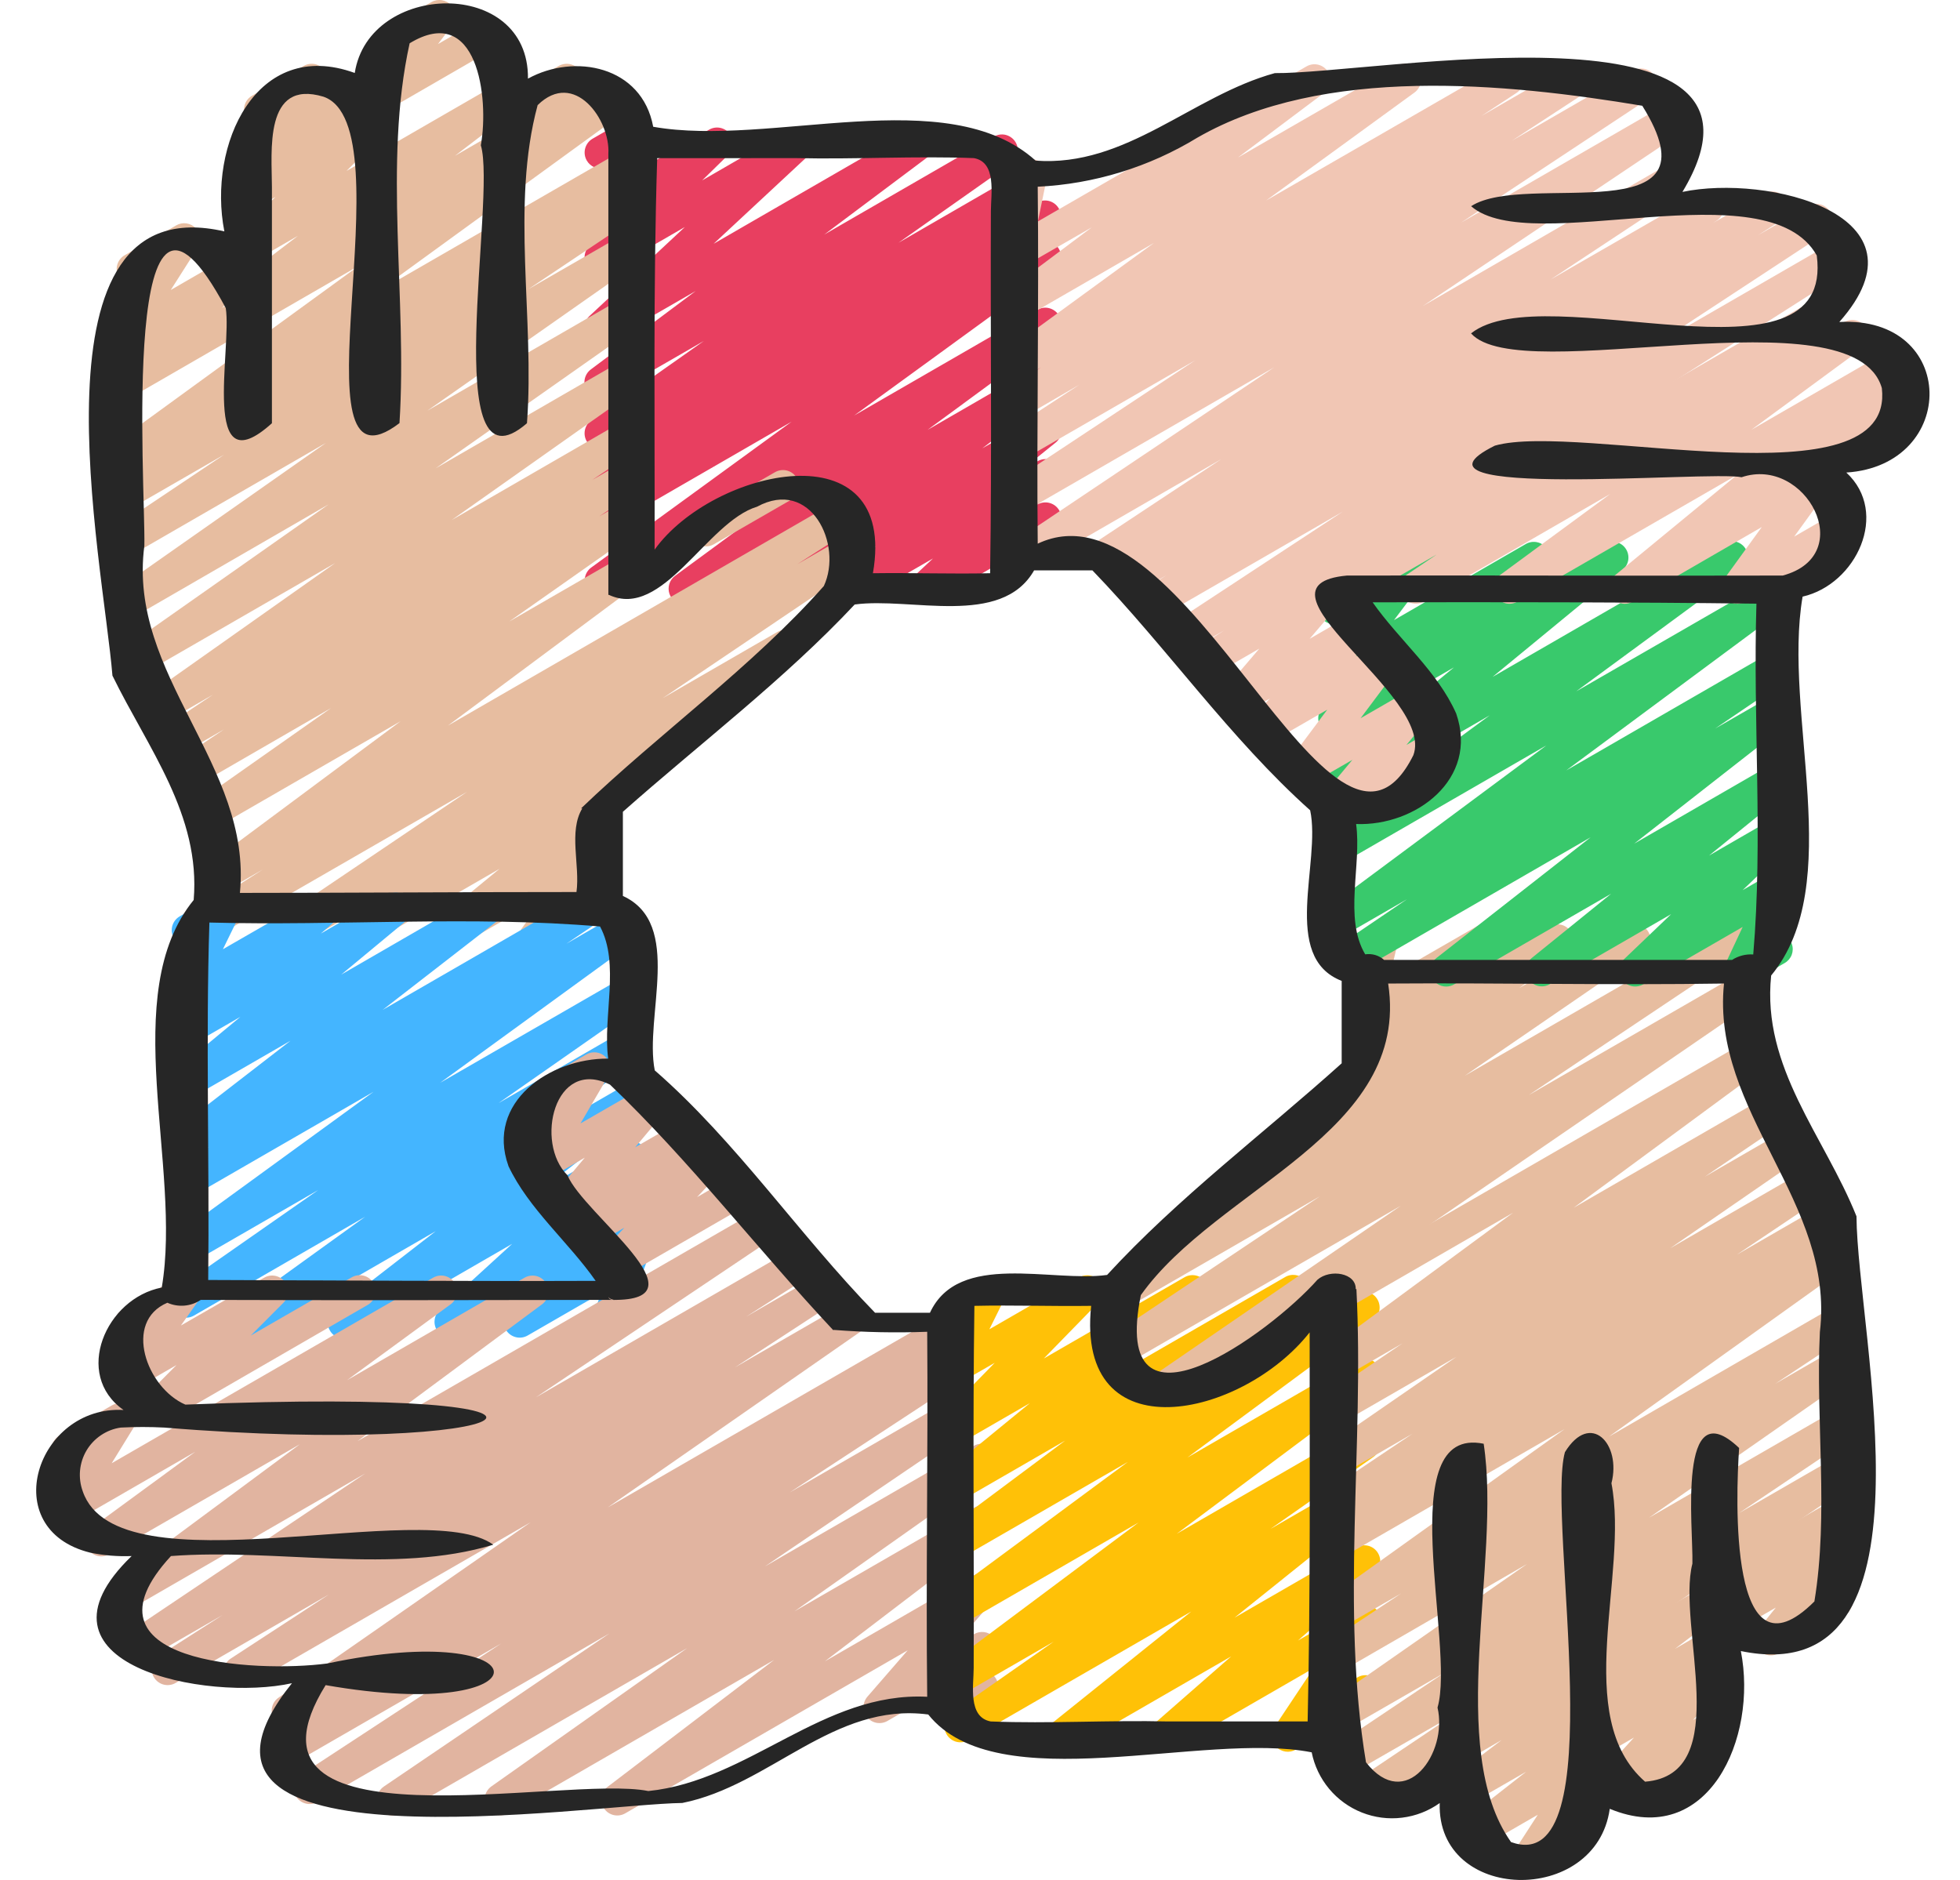
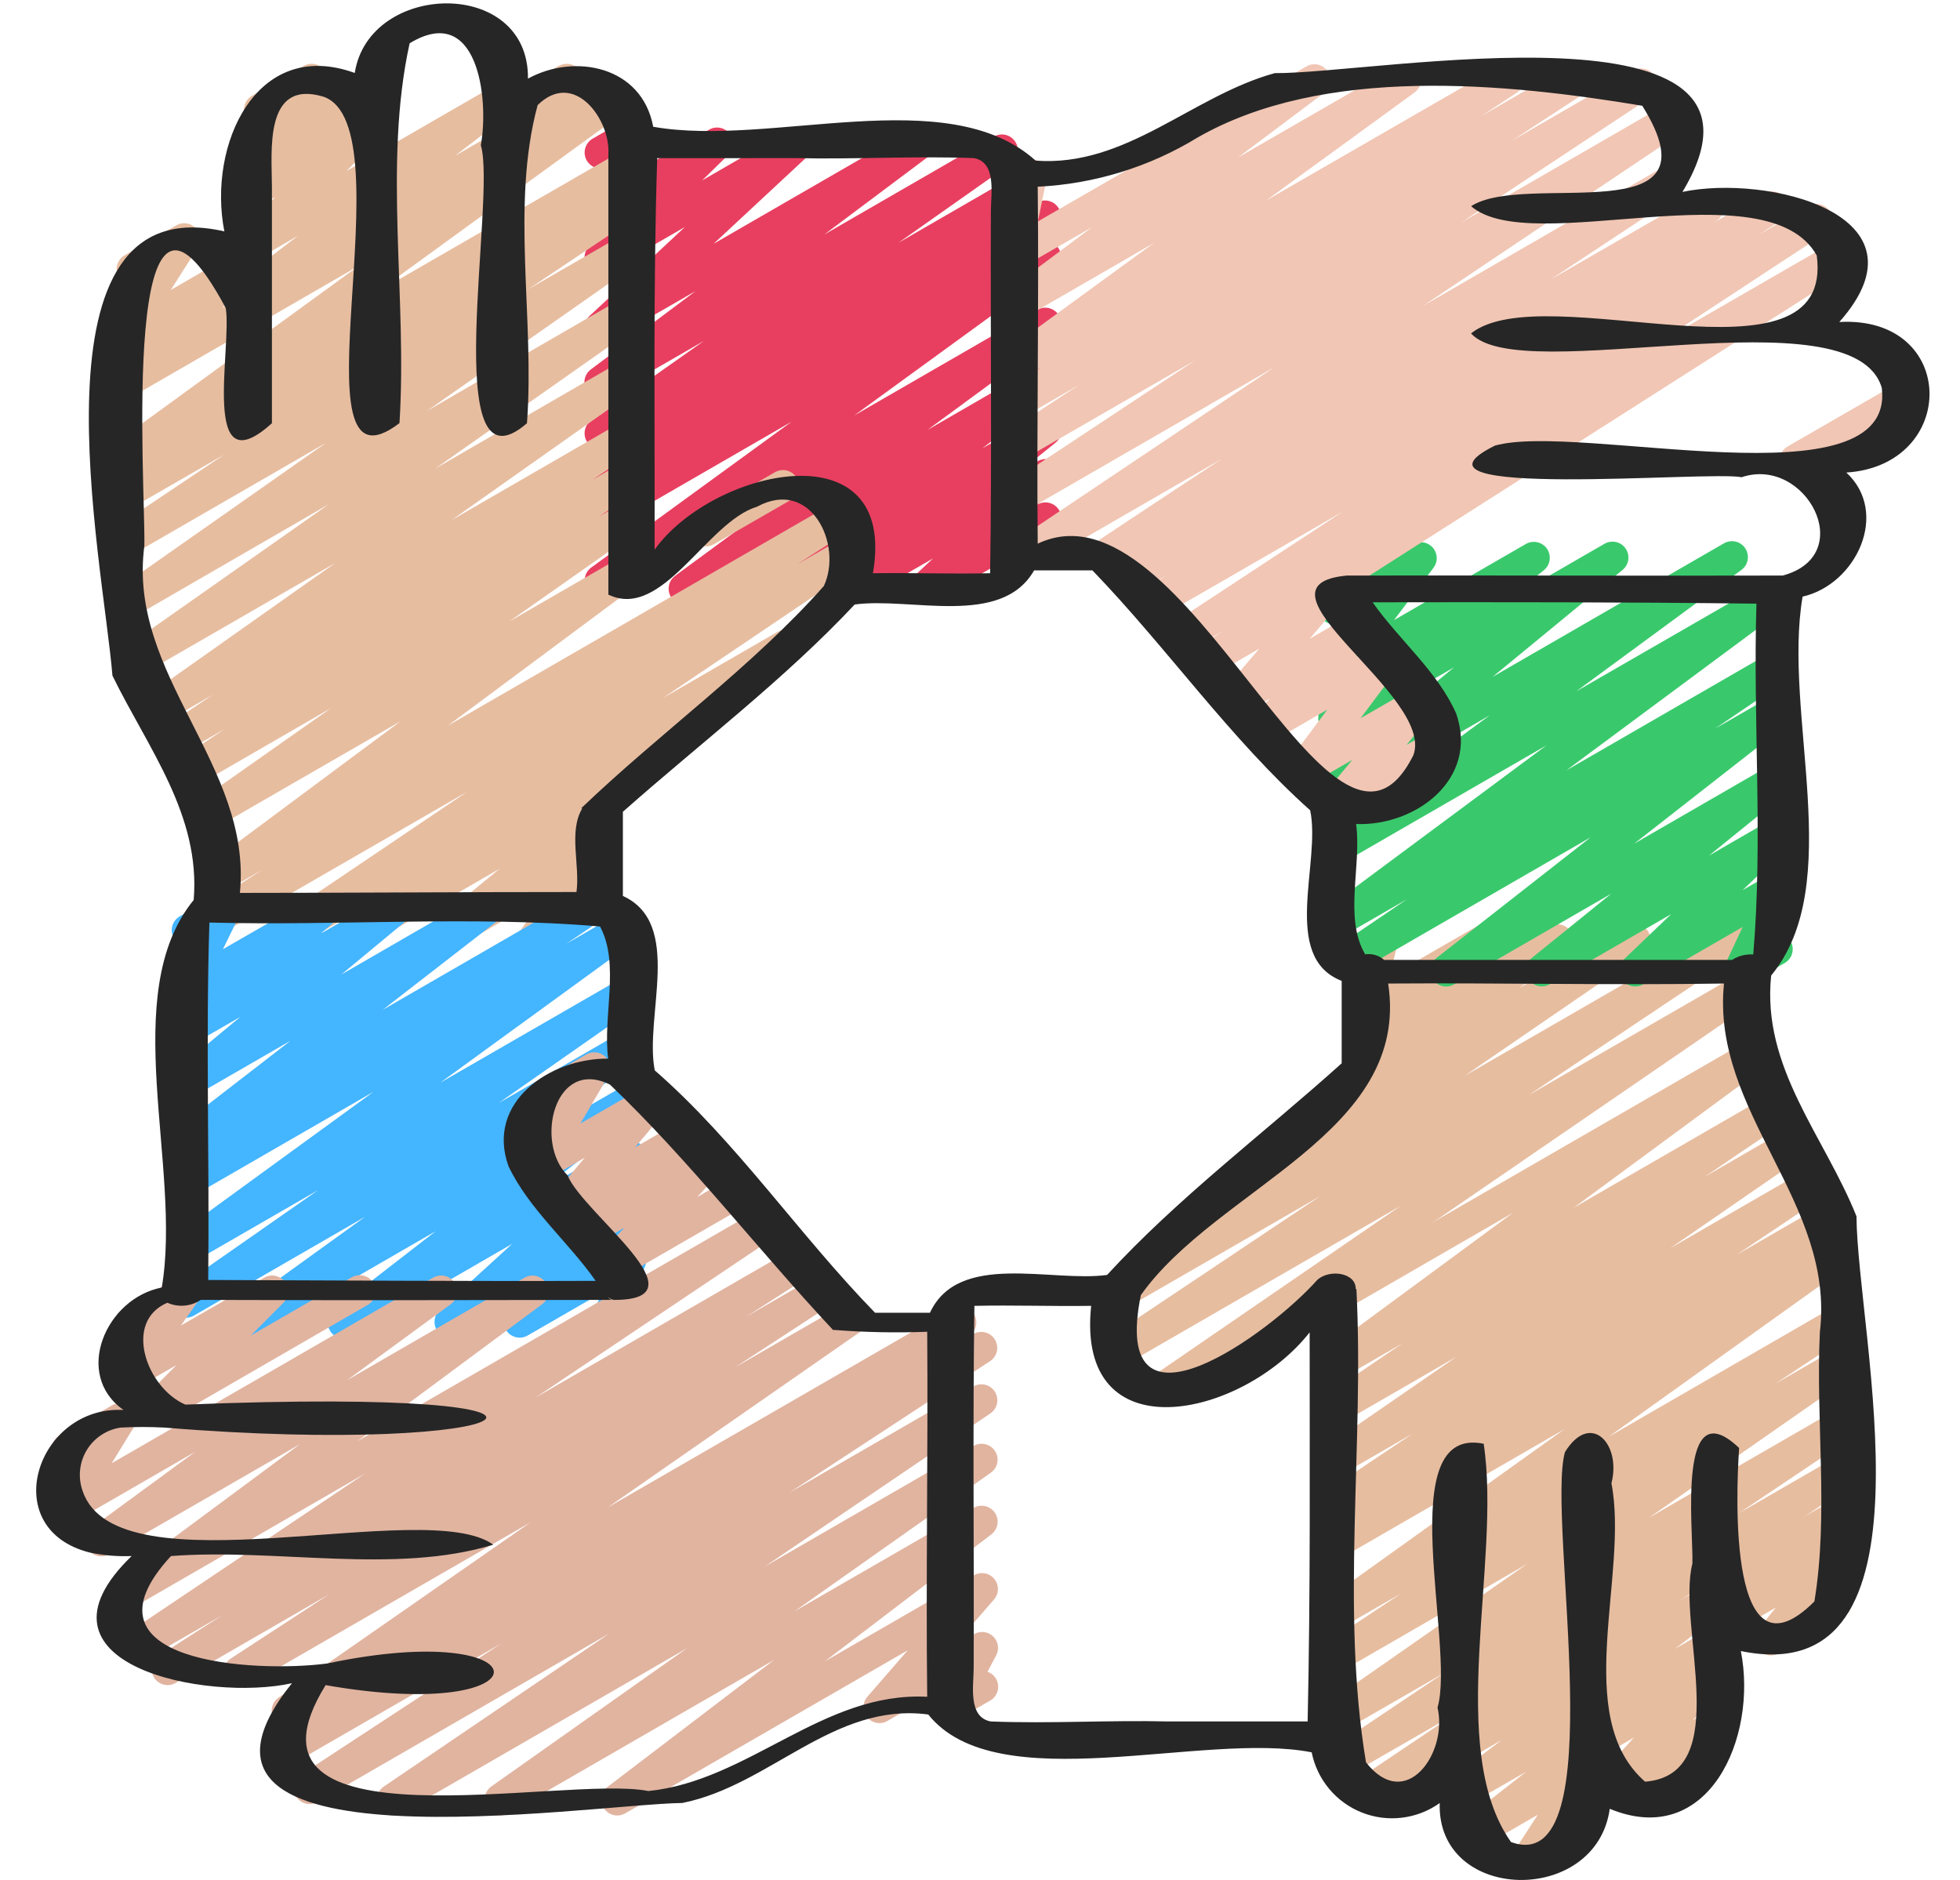
<svg xmlns="http://www.w3.org/2000/svg" width="49" height="47" viewBox="0 0 49 47" fill="none">
  <path d="M17.114 15.115C17.03 15.115 16.948 15.089 16.881 15.04C16.813 14.991 16.762 14.922 16.735 14.843C16.709 14.763 16.708 14.678 16.733 14.598C16.758 14.518 16.808 14.448 16.874 14.398L20.053 12.063L15.214 14.856C15.125 14.906 15.021 14.921 14.922 14.897C14.824 14.873 14.738 14.812 14.682 14.727C14.627 14.642 14.606 14.538 14.624 14.438C14.643 14.338 14.698 14.249 14.78 14.189L19.791 10.542L15.214 13.185C15.124 13.238 15.017 13.254 14.916 13.23C14.814 13.205 14.727 13.142 14.672 13.053C14.617 12.964 14.598 12.858 14.621 12.756C14.644 12.654 14.705 12.565 14.793 12.508L15.817 11.823L15.214 12.172C15.124 12.222 15.019 12.236 14.92 12.21C14.82 12.185 14.735 12.122 14.681 12.035C14.626 11.948 14.608 11.843 14.629 11.743C14.65 11.642 14.708 11.554 14.793 11.496L15.627 10.938L15.214 11.177C15.125 11.229 15.019 11.244 14.919 11.22C14.819 11.196 14.732 11.134 14.677 11.047C14.621 10.96 14.602 10.856 14.622 10.755C14.642 10.654 14.7 10.564 14.785 10.506L17.597 8.524L15.214 9.898C15.126 9.951 15.021 9.967 14.921 9.945C14.82 9.922 14.733 9.861 14.676 9.775C14.62 9.69 14.599 9.585 14.617 9.484C14.636 9.383 14.692 9.293 14.775 9.233L17.391 7.276L15.214 8.532C15.129 8.582 15.028 8.599 14.932 8.58C14.835 8.56 14.749 8.505 14.691 8.426C14.632 8.347 14.605 8.248 14.615 8.15C14.624 8.052 14.67 7.961 14.743 7.895L17.121 5.676L15.214 6.778C15.13 6.828 15.03 6.844 14.935 6.825C14.839 6.806 14.754 6.753 14.695 6.675C14.636 6.598 14.608 6.501 14.615 6.404C14.623 6.307 14.665 6.216 14.735 6.148L15.386 5.51L15.213 5.61C15.146 5.649 15.068 5.667 14.991 5.662C14.913 5.658 14.838 5.63 14.776 5.584C14.713 5.537 14.666 5.473 14.639 5.4C14.613 5.327 14.608 5.248 14.626 5.172L14.861 4.182C14.78 4.149 14.713 4.089 14.669 4.013C14.616 3.921 14.602 3.813 14.629 3.711C14.656 3.608 14.723 3.521 14.814 3.468L15.213 3.238C15.28 3.199 15.358 3.181 15.435 3.185C15.513 3.189 15.588 3.217 15.65 3.263C15.713 3.31 15.761 3.373 15.787 3.446C15.814 3.52 15.819 3.599 15.801 3.675L15.615 4.457L17.727 3.242C17.811 3.193 17.91 3.177 18.005 3.196C18.101 3.216 18.185 3.269 18.244 3.346C18.303 3.423 18.331 3.519 18.324 3.616C18.317 3.713 18.275 3.804 18.206 3.872L17.555 4.51L19.748 3.242C19.833 3.192 19.934 3.175 20.03 3.195C20.127 3.214 20.213 3.269 20.271 3.348C20.33 3.428 20.357 3.526 20.348 3.624C20.338 3.722 20.292 3.813 20.22 3.88L17.841 6.094L22.784 3.24C22.872 3.189 22.976 3.174 23.075 3.197C23.174 3.22 23.26 3.28 23.316 3.365C23.372 3.45 23.394 3.553 23.376 3.653C23.359 3.753 23.304 3.843 23.223 3.904L20.61 5.862L24.846 3.416C24.935 3.364 25.041 3.348 25.141 3.372C25.241 3.397 25.328 3.459 25.383 3.545C25.438 3.632 25.458 3.737 25.438 3.838C25.418 3.939 25.359 4.028 25.275 4.087L22.462 6.069L25.454 4.341C25.544 4.291 25.649 4.277 25.748 4.303C25.848 4.328 25.933 4.391 25.988 4.478C26.042 4.565 26.06 4.67 26.039 4.77C26.018 4.871 25.96 4.959 25.875 5.017L25.041 5.575L25.929 5.063C26.019 5.013 26.124 4.999 26.224 5.024C26.323 5.05 26.409 5.113 26.463 5.2C26.517 5.287 26.535 5.391 26.515 5.492C26.494 5.592 26.435 5.681 26.35 5.739L25.325 6.425L25.93 6.075C26.019 6.025 26.123 6.01 26.222 6.034C26.32 6.059 26.406 6.119 26.462 6.205C26.517 6.29 26.538 6.393 26.52 6.493C26.501 6.593 26.446 6.682 26.364 6.743L21.354 10.388L25.932 7.746C26.02 7.695 26.125 7.679 26.224 7.703C26.323 7.727 26.409 7.787 26.465 7.873C26.521 7.958 26.542 8.062 26.523 8.162C26.505 8.262 26.449 8.352 26.367 8.412L23.189 10.747L25.933 9.162C26.02 9.112 26.124 9.097 26.222 9.121C26.32 9.144 26.406 9.204 26.462 9.288C26.518 9.372 26.54 9.474 26.523 9.574C26.506 9.674 26.453 9.763 26.373 9.825L24.557 11.209L25.937 10.412C26.024 10.36 26.128 10.344 26.226 10.366C26.325 10.387 26.412 10.446 26.469 10.53C26.526 10.613 26.549 10.715 26.534 10.815C26.519 10.915 26.466 11.005 26.387 11.068L25.48 11.799L25.935 11.533C26.02 11.483 26.12 11.466 26.217 11.486C26.314 11.506 26.399 11.56 26.458 11.64C26.517 11.719 26.544 11.817 26.534 11.915C26.525 12.013 26.479 12.104 26.406 12.171L25.928 12.618L25.936 12.614C26.027 12.561 26.136 12.546 26.239 12.574C26.341 12.601 26.428 12.668 26.481 12.76C26.534 12.851 26.548 12.96 26.52 13.062C26.493 13.165 26.426 13.252 26.334 13.305L23.317 15.047C23.232 15.097 23.131 15.114 23.035 15.094C22.938 15.074 22.852 15.019 22.794 14.94C22.735 14.861 22.708 14.763 22.718 14.665C22.727 14.566 22.773 14.475 22.846 14.409L23.324 13.962L21.439 15.051C21.352 15.103 21.248 15.12 21.148 15.099C21.049 15.077 20.962 15.019 20.904 14.935C20.846 14.851 20.823 14.748 20.839 14.648C20.854 14.547 20.908 14.457 20.988 14.395L21.897 13.662L19.485 15.055C19.397 15.106 19.293 15.121 19.194 15.098C19.095 15.075 19.009 15.015 18.952 14.931C18.896 14.846 18.874 14.743 18.891 14.643C18.908 14.543 18.963 14.453 19.044 14.392L20.861 13.011L17.313 15.06C17.253 15.096 17.184 15.115 17.114 15.115Z" fill="#E83F60" />
  <path d="M17.649 13.66C17.561 13.66 17.476 13.631 17.406 13.578C17.337 13.524 17.286 13.45 17.264 13.365C17.241 13.28 17.247 13.19 17.28 13.109C17.314 13.028 17.373 12.96 17.449 12.916L19.375 11.805C19.467 11.752 19.576 11.738 19.678 11.765C19.78 11.793 19.868 11.86 19.921 11.951C19.973 12.043 19.988 12.152 19.96 12.254C19.933 12.356 19.866 12.443 19.774 12.496L17.848 13.606C17.788 13.641 17.719 13.66 17.649 13.66Z" fill="#E7BDA0" />
  <path d="M6.913 23.89C6.828 23.89 6.745 23.863 6.676 23.812C6.607 23.761 6.557 23.69 6.532 23.608C6.507 23.526 6.509 23.439 6.537 23.358C6.566 23.278 6.62 23.209 6.691 23.161L11.68 19.794L5.647 23.274C5.557 23.327 5.45 23.342 5.348 23.317C5.247 23.291 5.16 23.227 5.105 23.137C5.051 23.048 5.034 22.941 5.057 22.839C5.081 22.737 5.144 22.649 5.233 22.593L6.57 21.738L5.647 22.27C5.559 22.322 5.455 22.337 5.355 22.314C5.256 22.291 5.17 22.23 5.114 22.145C5.058 22.06 5.036 21.956 5.054 21.856C5.072 21.756 5.128 21.666 5.209 21.605L10.014 18.032L5.436 20.673C5.347 20.725 5.241 20.74 5.141 20.716C5.041 20.692 4.954 20.63 4.899 20.543C4.843 20.456 4.824 20.352 4.844 20.25C4.864 20.149 4.922 20.06 5.007 20.001L8.276 17.702L5.007 19.592C4.917 19.643 4.811 19.659 4.711 19.634C4.61 19.609 4.524 19.546 4.469 19.458C4.414 19.37 4.396 19.264 4.417 19.163C4.439 19.062 4.499 18.973 4.585 18.916L5.601 18.235L4.564 18.832C4.475 18.883 4.369 18.897 4.269 18.872C4.169 18.846 4.083 18.783 4.029 18.696C3.974 18.608 3.956 18.503 3.978 18.402C3.999 18.301 4.059 18.213 4.144 18.155L5.323 17.368L4.104 18.07C4.016 18.122 3.91 18.138 3.81 18.114C3.71 18.09 3.623 18.028 3.568 17.941C3.512 17.854 3.492 17.749 3.513 17.648C3.533 17.547 3.591 17.458 3.676 17.399L8.379 14.077L3.542 16.867C3.454 16.919 3.348 16.935 3.248 16.911C3.148 16.887 3.061 16.825 3.005 16.738C2.95 16.651 2.93 16.546 2.95 16.445C2.971 16.344 3.029 16.255 3.114 16.196L8.216 12.609L3.271 15.468C3.182 15.521 3.076 15.537 2.975 15.513C2.875 15.489 2.787 15.427 2.732 15.34C2.676 15.252 2.657 15.147 2.677 15.045C2.698 14.944 2.758 14.855 2.843 14.796L8.15 11.072L3.255 13.898C3.166 13.948 3.061 13.962 2.961 13.936C2.862 13.911 2.776 13.848 2.722 13.761C2.668 13.674 2.649 13.569 2.67 13.469C2.691 13.368 2.75 13.28 2.834 13.222L5.606 11.365L3.255 12.72C3.166 12.77 3.06 12.784 2.96 12.758C2.861 12.732 2.775 12.668 2.721 12.581C2.667 12.493 2.65 12.387 2.672 12.287C2.694 12.186 2.754 12.098 2.839 12.041L3.18 11.819C3.089 11.849 2.991 11.845 2.904 11.809C2.816 11.773 2.744 11.706 2.701 11.622C2.657 11.537 2.646 11.44 2.668 11.347C2.69 11.255 2.745 11.174 2.822 11.118L8.977 6.641L3.255 9.946C3.171 9.994 3.073 10.009 2.978 9.99C2.884 9.971 2.799 9.918 2.741 9.841C2.682 9.764 2.654 9.668 2.661 9.572C2.667 9.476 2.709 9.385 2.777 9.317L3.474 8.63L3.256 8.756C3.179 8.8 3.089 8.817 3.001 8.804C2.913 8.792 2.832 8.75 2.77 8.686C2.709 8.622 2.67 8.539 2.661 8.45C2.652 8.362 2.673 8.273 2.72 8.197L3.412 7.113C3.319 7.137 3.22 7.126 3.134 7.082C3.049 7.038 2.982 6.965 2.946 6.876C2.91 6.786 2.907 6.687 2.939 6.596C2.97 6.505 3.034 6.428 3.118 6.381L4.406 5.634C4.483 5.589 4.573 5.572 4.661 5.585C4.749 5.597 4.83 5.639 4.892 5.703C4.953 5.767 4.992 5.85 5.001 5.939C5.01 6.027 4.989 6.116 4.942 6.192L4.269 7.25L5.767 6.385C5.851 6.336 5.95 6.32 6.045 6.339C6.14 6.358 6.225 6.412 6.283 6.489C6.342 6.566 6.37 6.662 6.363 6.759C6.356 6.856 6.314 6.946 6.245 7.014L5.548 7.701L15.136 2.166C15.224 2.116 15.328 2.102 15.427 2.126C15.526 2.15 15.612 2.21 15.667 2.296C15.723 2.381 15.743 2.484 15.725 2.584C15.707 2.684 15.651 2.773 15.57 2.834L9.415 7.308L15.565 3.759C15.655 3.709 15.761 3.696 15.86 3.722C15.96 3.748 16.045 3.811 16.099 3.899C16.153 3.987 16.171 4.092 16.149 4.193C16.127 4.293 16.067 4.381 15.981 4.439L15.64 4.66C15.732 4.63 15.832 4.633 15.921 4.671C16.01 4.708 16.083 4.777 16.125 4.864C16.167 4.951 16.177 5.051 16.151 5.144C16.125 5.237 16.067 5.318 15.986 5.371L13.211 7.228L15.565 5.873C15.654 5.82 15.76 5.804 15.861 5.828C15.961 5.852 16.049 5.914 16.105 6.001C16.16 6.089 16.18 6.194 16.159 6.296C16.138 6.397 16.078 6.486 15.993 6.545L10.686 10.266L15.565 7.45C15.654 7.399 15.758 7.385 15.858 7.41C15.957 7.434 16.043 7.496 16.098 7.582C16.152 7.668 16.172 7.772 16.153 7.872C16.133 7.973 16.076 8.062 15.993 8.121L10.891 11.709L15.566 9.009C15.655 8.957 15.761 8.942 15.861 8.966C15.961 8.99 16.048 9.052 16.103 9.139C16.159 9.225 16.178 9.33 16.158 9.431C16.138 9.532 16.08 9.621 15.995 9.68L11.292 13.002L15.57 10.531C15.659 10.48 15.765 10.466 15.865 10.491C15.965 10.517 16.051 10.58 16.105 10.667C16.16 10.755 16.178 10.86 16.156 10.961C16.135 11.062 16.075 11.15 15.99 11.208L14.807 11.998L15.57 11.557C15.659 11.504 15.766 11.488 15.868 11.512C15.969 11.537 16.056 11.601 16.112 11.689C16.167 11.778 16.185 11.884 16.162 11.986C16.14 12.088 16.078 12.177 15.991 12.234L14.98 12.91L15.57 12.57C15.659 12.518 15.764 12.503 15.864 12.527C15.964 12.551 16.051 12.613 16.107 12.7C16.162 12.787 16.182 12.892 16.162 12.992C16.141 13.094 16.083 13.183 15.998 13.242L12.73 15.539L15.566 13.902C15.655 13.848 15.76 13.831 15.861 13.854C15.961 13.877 16.049 13.938 16.106 14.024C16.163 14.11 16.184 14.215 16.165 14.316C16.146 14.418 16.088 14.508 16.004 14.567L11.198 18.141L20.86 12.561C20.95 12.506 21.059 12.489 21.162 12.514C21.264 12.539 21.353 12.603 21.408 12.694C21.463 12.784 21.48 12.892 21.455 12.995C21.43 13.098 21.366 13.187 21.275 13.242L19.934 14.105L21.137 13.41C21.227 13.358 21.333 13.343 21.434 13.368C21.534 13.393 21.621 13.456 21.676 13.544C21.73 13.632 21.749 13.737 21.727 13.838C21.705 13.94 21.645 14.028 21.559 14.086L16.57 17.453L19.427 15.803C19.516 15.75 19.623 15.734 19.725 15.759C19.826 15.783 19.914 15.847 19.969 15.935C20.024 16.024 20.042 16.131 20.019 16.232C19.997 16.334 19.935 16.423 19.848 16.48L16.651 18.614C16.708 18.644 16.757 18.687 16.793 18.739C16.85 18.822 16.874 18.922 16.86 19.021C16.846 19.121 16.796 19.211 16.718 19.274L14.881 20.789C14.96 20.77 15.042 20.776 15.118 20.805C15.194 20.834 15.258 20.886 15.304 20.953C15.349 21.02 15.373 21.1 15.373 21.181C15.372 21.262 15.346 21.341 15.299 21.407L14.725 22.216L14.784 22.181C14.83 22.154 14.88 22.137 14.932 22.13C14.984 22.123 15.037 22.126 15.088 22.14C15.139 22.153 15.186 22.176 15.228 22.208C15.27 22.24 15.305 22.28 15.331 22.326C15.357 22.371 15.374 22.421 15.381 22.474C15.388 22.526 15.384 22.579 15.371 22.629C15.357 22.68 15.333 22.728 15.301 22.769C15.269 22.811 15.229 22.846 15.183 22.871L13.549 23.815C13.471 23.86 13.379 23.877 13.289 23.863C13.2 23.849 13.118 23.805 13.057 23.738C12.995 23.671 12.959 23.585 12.953 23.494C12.947 23.404 12.973 23.314 13.025 23.24L13.6 22.425L11.183 23.821C11.096 23.872 10.993 23.889 10.895 23.867C10.796 23.846 10.71 23.788 10.652 23.705C10.595 23.622 10.571 23.52 10.585 23.421C10.6 23.321 10.652 23.23 10.73 23.167L12.489 21.72L8.841 23.826C8.751 23.878 8.645 23.892 8.546 23.866C8.446 23.841 8.359 23.778 8.305 23.69C8.251 23.603 8.232 23.497 8.254 23.397C8.276 23.296 8.335 23.207 8.421 23.15L9.234 22.606L7.112 23.834C7.052 23.87 6.983 23.889 6.913 23.89Z" fill="#E7BDA0" />
  <path d="M12.848 3.153C12.76 3.153 12.675 3.124 12.605 3.07C12.535 3.017 12.485 2.942 12.463 2.857C12.44 2.772 12.446 2.682 12.479 2.601C12.513 2.52 12.572 2.453 12.648 2.409L13.971 1.647C14.062 1.595 14.171 1.582 14.273 1.609C14.374 1.637 14.461 1.703 14.513 1.795C14.566 1.886 14.58 1.994 14.553 2.096C14.527 2.198 14.46 2.285 14.37 2.338L13.047 3.101C12.986 3.135 12.918 3.153 12.848 3.153Z" fill="#E7BDA0" />
-   <path d="M9.434 2.837C9.36 2.837 9.287 2.816 9.224 2.777C9.161 2.739 9.111 2.683 9.077 2.617C9.044 2.55 9.03 2.476 9.037 2.403C9.044 2.329 9.071 2.258 9.115 2.199L9.618 1.537C9.538 1.521 9.465 1.482 9.408 1.424C9.351 1.366 9.313 1.292 9.3 1.212C9.286 1.132 9.297 1.049 9.332 0.976C9.366 0.902 9.423 0.841 9.493 0.8L10.784 0.053C10.863 0.007 10.957 -0.01 11.047 0.005C11.138 0.02 11.221 0.066 11.281 0.135C11.342 0.204 11.377 0.292 11.381 0.384C11.384 0.475 11.356 0.566 11.3 0.639L10.949 1.102L11.933 0.534C12.024 0.482 12.132 0.468 12.234 0.496C12.336 0.523 12.422 0.59 12.475 0.681C12.527 0.772 12.542 0.88 12.515 0.982C12.488 1.084 12.422 1.171 12.331 1.224L9.633 2.784C9.573 2.819 9.504 2.837 9.434 2.837Z" fill="#E7BDA0" />
  <path d="M6.245 7.715C6.162 7.715 6.08 7.689 6.012 7.64C5.945 7.591 5.894 7.522 5.867 7.443C5.841 7.363 5.84 7.278 5.865 7.198C5.89 7.118 5.939 7.048 6.006 6.998L7.448 5.896L6.445 6.475C6.361 6.521 6.263 6.536 6.17 6.516C6.076 6.497 5.992 6.444 5.934 6.368C5.876 6.292 5.847 6.197 5.853 6.102C5.859 6.006 5.899 5.916 5.966 5.847L6.886 4.924L6.445 5.179C6.36 5.23 6.26 5.248 6.164 5.229C6.067 5.21 5.981 5.157 5.921 5.078C5.862 5 5.834 4.902 5.842 4.804C5.85 4.706 5.895 4.614 5.966 4.547L6.292 4.233C6.212 4.243 6.132 4.228 6.06 4.192C5.989 4.155 5.931 4.098 5.893 4.027C5.854 3.957 5.838 3.877 5.846 3.797C5.854 3.717 5.886 3.642 5.938 3.581L6.336 3.102C6.269 3.072 6.212 3.024 6.171 2.964C6.129 2.903 6.105 2.832 6.101 2.759C6.098 2.686 6.114 2.613 6.149 2.548C6.184 2.484 6.236 2.43 6.3 2.394L7.595 1.647C7.676 1.601 7.771 1.585 7.863 1.601C7.955 1.618 8.038 1.666 8.098 1.738C8.158 1.809 8.191 1.9 8.191 1.993C8.191 2.086 8.159 2.177 8.099 2.248L8.008 2.358L8.617 2.005C8.702 1.955 8.802 1.937 8.898 1.955C8.995 1.974 9.081 2.028 9.141 2.106C9.2 2.185 9.228 2.283 9.22 2.381C9.212 2.479 9.167 2.57 9.096 2.638L8.864 2.862L9.103 2.721C9.186 2.675 9.284 2.661 9.377 2.681C9.47 2.7 9.554 2.753 9.612 2.829C9.669 2.905 9.698 2.999 9.693 3.094C9.687 3.189 9.648 3.279 9.581 3.348L8.664 4.273L12.376 2.13C12.464 2.08 12.567 2.066 12.665 2.089C12.763 2.112 12.848 2.172 12.904 2.256C12.96 2.339 12.982 2.441 12.966 2.541C12.95 2.64 12.897 2.73 12.817 2.791L11.373 3.896L14.832 1.899C14.923 1.846 15.032 1.833 15.133 1.86C15.235 1.888 15.321 1.955 15.374 2.046C15.427 2.137 15.441 2.245 15.414 2.347C15.387 2.449 15.321 2.536 15.23 2.589L6.445 7.663C6.384 7.697 6.315 7.715 6.245 7.715Z" fill="#E7BDA0" />
  <path d="M6.156 33.452C6.072 33.452 5.99 33.425 5.922 33.376C5.854 33.326 5.804 33.256 5.778 33.176C5.752 33.096 5.752 33.01 5.778 32.93C5.804 32.85 5.855 32.78 5.923 32.731L9.129 30.419L4.849 32.89C4.761 32.941 4.655 32.956 4.556 32.932C4.456 32.907 4.37 32.845 4.315 32.758C4.26 32.672 4.24 32.567 4.26 32.467C4.28 32.366 4.338 32.277 4.422 32.218L7.955 29.752L4.849 31.544C4.761 31.594 4.657 31.609 4.558 31.585C4.459 31.561 4.374 31.5 4.318 31.415C4.263 31.329 4.242 31.226 4.26 31.126C4.278 31.026 4.334 30.937 4.416 30.877L9.339 27.295L4.849 29.886C4.76 29.935 4.656 29.948 4.557 29.922C4.459 29.897 4.374 29.835 4.32 29.748C4.266 29.662 4.247 29.559 4.267 29.459C4.287 29.359 4.344 29.271 4.427 29.212L5.23 28.669L4.849 28.888C4.762 28.939 4.659 28.954 4.56 28.931C4.462 28.908 4.376 28.848 4.32 28.764C4.264 28.68 4.241 28.578 4.258 28.479C4.274 28.379 4.327 28.289 4.407 28.227L7.263 26.019L4.849 27.412C4.763 27.461 4.662 27.475 4.565 27.453C4.468 27.431 4.383 27.374 4.326 27.293C4.269 27.211 4.245 27.111 4.258 27.013C4.271 26.915 4.32 26.825 4.396 26.76L6.009 25.422L4.849 26.091C4.764 26.141 4.663 26.156 4.566 26.135C4.47 26.114 4.384 26.058 4.327 25.977C4.269 25.897 4.244 25.798 4.255 25.7C4.267 25.601 4.314 25.511 4.389 25.446L4.783 25.103C4.714 25.126 4.64 25.131 4.569 25.116C4.498 25.101 4.433 25.067 4.379 25.018C4.317 24.96 4.274 24.884 4.259 24.8C4.243 24.716 4.254 24.63 4.291 24.553L4.727 23.651C4.651 23.656 4.576 23.64 4.509 23.606C4.442 23.571 4.386 23.518 4.347 23.453C4.294 23.362 4.28 23.253 4.307 23.151C4.335 23.049 4.402 22.962 4.493 22.909L5.423 22.376C5.497 22.333 5.583 22.315 5.667 22.325C5.752 22.335 5.831 22.371 5.894 22.429C5.956 22.487 5.998 22.563 6.014 22.647C6.03 22.73 6.018 22.817 5.982 22.894L5.573 23.731L7.928 22.376C8.014 22.326 8.115 22.311 8.212 22.332C8.308 22.353 8.394 22.409 8.451 22.49C8.509 22.57 8.534 22.669 8.523 22.767C8.511 22.866 8.464 22.956 8.389 23.021L8.02 23.34L9.694 22.372C9.781 22.322 9.883 22.305 9.981 22.327C10.079 22.348 10.166 22.406 10.223 22.488C10.281 22.57 10.305 22.672 10.291 22.771C10.277 22.87 10.226 22.961 10.149 23.024L8.533 24.364L11.982 22.371C12.069 22.322 12.172 22.308 12.269 22.331C12.367 22.354 12.452 22.413 12.508 22.497C12.563 22.58 12.586 22.681 12.57 22.78C12.555 22.879 12.502 22.969 12.424 23.031L9.569 25.246L14.539 22.376C14.629 22.325 14.734 22.31 14.834 22.335C14.934 22.36 15.02 22.423 15.074 22.51C15.129 22.598 15.148 22.703 15.127 22.803C15.106 22.904 15.046 22.993 14.962 23.051L14.159 23.594L15.49 22.825C15.579 22.775 15.683 22.76 15.781 22.784C15.88 22.808 15.966 22.869 16.021 22.954C16.077 23.04 16.098 23.143 16.079 23.243C16.061 23.343 16.006 23.432 15.924 23.492L11.004 27.07L15.568 24.439C15.657 24.39 15.761 24.376 15.86 24.401C15.958 24.426 16.043 24.488 16.098 24.573C16.152 24.659 16.172 24.762 16.153 24.862C16.134 24.962 16.078 25.05 15.996 25.11L12.464 27.578L15.573 25.783C15.662 25.733 15.765 25.719 15.864 25.744C15.962 25.768 16.048 25.829 16.103 25.914C16.158 25.999 16.178 26.102 16.16 26.202C16.142 26.302 16.087 26.391 16.005 26.451L12.792 28.767L15.574 27.159C15.661 27.108 15.765 27.092 15.864 27.115C15.962 27.137 16.049 27.197 16.105 27.281C16.162 27.365 16.184 27.467 16.168 27.567C16.152 27.667 16.098 27.757 16.018 27.819L13.5 29.77L15.578 28.574C15.663 28.527 15.762 28.512 15.857 28.533C15.952 28.553 16.036 28.608 16.093 28.686C16.151 28.765 16.178 28.861 16.169 28.958C16.16 29.055 16.116 29.145 16.046 29.212L14.235 30.866L15.582 30.09C15.667 30.039 15.768 30.021 15.865 30.041C15.962 30.06 16.048 30.115 16.107 30.195C16.166 30.274 16.193 30.373 16.183 30.471C16.173 30.57 16.127 30.661 16.054 30.727L15.72 31.041C15.776 31.031 15.834 31.034 15.889 31.049C15.944 31.065 15.995 31.092 16.039 31.128C16.102 31.181 16.146 31.252 16.168 31.331C16.189 31.41 16.185 31.494 16.157 31.571L15.886 32.309C15.963 32.329 16.031 32.372 16.084 32.431C16.136 32.49 16.169 32.563 16.18 32.642C16.19 32.72 16.177 32.799 16.142 32.87C16.108 32.941 16.053 33 15.985 33.039L15.395 33.38C15.324 33.421 15.243 33.439 15.161 33.432C15.079 33.425 15.002 33.393 14.939 33.34C14.876 33.287 14.831 33.217 14.81 33.137C14.789 33.058 14.793 32.974 14.821 32.898L15.03 32.328L13.197 33.385C13.112 33.436 13.011 33.454 12.914 33.434C12.817 33.415 12.73 33.36 12.671 33.281C12.613 33.201 12.585 33.102 12.595 33.004C12.605 32.905 12.651 32.814 12.725 32.748L12.975 32.515L11.46 33.392C11.375 33.441 11.275 33.457 11.179 33.436C11.083 33.416 10.998 33.361 10.94 33.282C10.882 33.203 10.855 33.105 10.865 33.007C10.874 32.909 10.92 32.819 10.992 32.752L12.803 31.098L8.817 33.399C8.774 33.428 8.724 33.448 8.673 33.459C8.621 33.469 8.568 33.469 8.516 33.458C8.465 33.448 8.416 33.427 8.372 33.398C8.328 33.369 8.291 33.331 8.262 33.287C8.233 33.243 8.212 33.194 8.202 33.143C8.192 33.091 8.192 33.038 8.202 32.986C8.213 32.935 8.233 32.886 8.262 32.842C8.292 32.798 8.329 32.761 8.373 32.732L10.893 30.78L6.355 33.399C6.295 33.434 6.226 33.453 6.156 33.452Z" fill="#44B5FF" />
  <path d="M15.297 32.01C15.22 32.01 15.143 31.988 15.079 31.945C15.014 31.902 14.962 31.841 14.931 31.77C14.9 31.699 14.891 31.62 14.904 31.543C14.918 31.467 14.953 31.396 15.006 31.339L15.61 30.693L14.841 31.137C14.756 31.189 14.654 31.207 14.557 31.188C14.459 31.169 14.372 31.114 14.313 31.034C14.254 30.954 14.227 30.855 14.237 30.756C14.247 30.657 14.294 30.566 14.368 30.5L14.447 30.424L14.328 30.493C14.247 30.54 14.152 30.557 14.059 30.541C13.967 30.525 13.883 30.477 13.822 30.405C13.762 30.333 13.729 30.242 13.729 30.148C13.729 30.055 13.762 29.964 13.822 29.892L14.62 28.942L13.605 29.528C13.529 29.572 13.44 29.589 13.353 29.578C13.266 29.566 13.185 29.526 13.123 29.464C13.061 29.401 13.021 29.32 13.01 29.233C12.999 29.146 13.017 29.058 13.061 28.982L13.75 27.806L13.676 27.849C13.584 27.901 13.476 27.915 13.374 27.888C13.273 27.86 13.186 27.793 13.133 27.702C13.081 27.611 13.066 27.503 13.093 27.401C13.12 27.299 13.186 27.212 13.277 27.159L14.657 26.362C14.733 26.318 14.822 26.3 14.909 26.311C14.997 26.323 15.078 26.363 15.14 26.425C15.202 26.488 15.242 26.569 15.253 26.657C15.264 26.744 15.246 26.833 15.201 26.909L14.512 28.087L16.172 27.13C16.253 27.084 16.348 27.068 16.439 27.084C16.531 27.101 16.614 27.149 16.674 27.22C16.735 27.291 16.768 27.382 16.768 27.475C16.768 27.568 16.736 27.659 16.677 27.731L15.879 28.683L16.986 28.045C17.071 27.992 17.172 27.974 17.27 27.992C17.369 28.011 17.456 28.066 17.516 28.146C17.575 28.226 17.602 28.326 17.592 28.425C17.582 28.525 17.534 28.616 17.459 28.683L17.38 28.758L17.539 28.667C17.622 28.618 17.72 28.601 17.814 28.619C17.908 28.636 17.993 28.687 18.053 28.763C18.113 28.838 18.143 28.932 18.139 29.028C18.135 29.124 18.096 29.215 18.03 29.285L17.427 29.929L18.244 29.457C18.289 29.429 18.34 29.409 18.393 29.401C18.446 29.392 18.5 29.394 18.553 29.407C18.605 29.419 18.654 29.443 18.697 29.475C18.74 29.507 18.776 29.548 18.803 29.594C18.83 29.641 18.847 29.692 18.854 29.746C18.86 29.799 18.856 29.853 18.841 29.905C18.826 29.957 18.8 30.005 18.766 30.046C18.732 30.088 18.69 30.122 18.643 30.147L15.501 31.961C15.439 31.996 15.369 32.013 15.297 32.01Z" fill="#E1B4A0" />
  <path d="M9.822 45.392C9.736 45.392 9.653 45.365 9.584 45.314C9.516 45.263 9.465 45.192 9.44 45.11C9.415 45.029 9.417 44.941 9.445 44.861C9.473 44.78 9.527 44.711 9.598 44.663L15.237 40.836L7.938 45.05C7.848 45.101 7.742 45.115 7.642 45.089C7.542 45.064 7.455 45 7.401 44.912C7.347 44.824 7.329 44.719 7.351 44.618C7.373 44.517 7.434 44.429 7.52 44.371L12.532 41.087L7.284 44.116C7.194 44.168 7.087 44.182 6.986 44.156C6.886 44.13 6.799 44.066 6.745 43.977C6.691 43.888 6.674 43.781 6.698 43.68C6.721 43.579 6.783 43.491 6.871 43.435L7.338 43.14C7.247 43.176 7.146 43.177 7.055 43.144C6.963 43.111 6.886 43.045 6.84 42.959C6.793 42.873 6.78 42.773 6.803 42.678C6.825 42.582 6.882 42.499 6.962 42.443L13.265 38.058L6.179 42.147C6.089 42.197 5.984 42.209 5.885 42.183C5.786 42.157 5.701 42.094 5.647 42.007C5.593 41.919 5.575 41.815 5.597 41.715C5.618 41.614 5.677 41.526 5.762 41.469L8.225 39.861L4.398 42.07C4.308 42.125 4.199 42.142 4.096 42.117C3.994 42.092 3.905 42.027 3.85 41.937C3.795 41.847 3.778 41.738 3.803 41.635C3.828 41.533 3.892 41.444 3.983 41.389L5.563 40.377L3.58 41.521C3.491 41.569 3.386 41.582 3.288 41.556C3.19 41.53 3.106 41.468 3.052 41.381C2.998 41.295 2.98 41.192 2.999 41.093C3.019 40.993 3.076 40.905 3.159 40.846L9.129 36.838L3.309 40.2C3.221 40.25 3.117 40.265 3.019 40.241C2.92 40.218 2.834 40.157 2.779 40.073C2.723 39.988 2.702 39.885 2.719 39.785C2.736 39.686 2.791 39.596 2.872 39.535L7.496 36.107L2.732 38.855C2.644 38.906 2.54 38.922 2.441 38.898C2.341 38.874 2.255 38.813 2.199 38.728C2.144 38.643 2.123 38.539 2.141 38.439C2.159 38.339 2.215 38.249 2.297 38.189L4.883 36.294L1.819 38.063C1.742 38.109 1.651 38.127 1.562 38.115C1.473 38.103 1.391 38.062 1.329 37.997C1.266 37.932 1.228 37.849 1.219 37.759C1.21 37.67 1.231 37.58 1.28 37.505L1.838 36.603C1.745 36.641 1.641 36.642 1.547 36.607C1.452 36.572 1.375 36.502 1.33 36.411C1.286 36.321 1.276 36.218 1.305 36.121C1.333 36.025 1.397 35.943 1.484 35.891L2.805 35.131C2.882 35.087 2.971 35.07 3.059 35.082C3.147 35.094 3.228 35.135 3.29 35.198C3.352 35.262 3.391 35.344 3.401 35.433C3.41 35.521 3.39 35.61 3.344 35.685L2.792 36.582L10.83 31.942C10.918 31.891 11.023 31.876 11.122 31.9C11.221 31.924 11.307 31.984 11.363 32.07C11.419 32.155 11.44 32.258 11.422 32.359C11.403 32.459 11.348 32.549 11.265 32.609L8.678 34.504L13.116 31.942C13.204 31.892 13.308 31.878 13.406 31.901C13.505 31.925 13.59 31.985 13.646 32.07C13.701 32.155 13.723 32.257 13.706 32.357C13.688 32.457 13.633 32.546 13.553 32.607L8.935 36.031L18.949 30.25C19.038 30.202 19.143 30.189 19.241 30.215C19.339 30.241 19.423 30.303 19.477 30.39C19.531 30.476 19.549 30.579 19.53 30.679C19.51 30.778 19.453 30.866 19.37 30.925L13.396 34.935L19.82 31.225C19.911 31.172 20.018 31.157 20.119 31.182C20.221 31.208 20.308 31.272 20.363 31.361C20.417 31.451 20.434 31.558 20.41 31.66C20.386 31.762 20.323 31.85 20.235 31.906L18.657 32.916L20.418 31.9C20.508 31.849 20.614 31.835 20.714 31.861C20.814 31.886 20.901 31.95 20.955 32.038C21.009 32.126 21.027 32.231 21.005 32.332C20.983 32.433 20.922 32.521 20.836 32.579L18.371 34.187L21.07 32.63C21.159 32.581 21.263 32.567 21.362 32.592C21.461 32.617 21.546 32.679 21.601 32.765C21.655 32.851 21.675 32.955 21.655 33.054C21.636 33.154 21.579 33.243 21.496 33.303L15.193 37.687L23.803 32.718C23.848 32.691 23.898 32.673 23.95 32.665C24.002 32.657 24.054 32.66 24.105 32.672C24.156 32.685 24.204 32.707 24.246 32.738C24.288 32.769 24.324 32.809 24.351 32.853C24.378 32.898 24.396 32.948 24.404 32.999C24.412 33.051 24.409 33.104 24.397 33.155C24.384 33.206 24.362 33.254 24.331 33.296C24.299 33.338 24.26 33.373 24.216 33.401L23.832 33.64L24.335 33.35C24.425 33.299 24.531 33.285 24.631 33.311C24.731 33.336 24.817 33.4 24.872 33.488C24.926 33.576 24.944 33.681 24.922 33.782C24.899 33.883 24.839 33.972 24.753 34.029L19.741 37.313L24.339 34.659C24.428 34.609 24.534 34.595 24.633 34.62C24.732 34.646 24.818 34.708 24.872 34.795C24.927 34.882 24.946 34.986 24.925 35.086C24.905 35.187 24.846 35.275 24.762 35.334L19.124 39.161L24.342 36.148C24.43 36.097 24.535 36.082 24.635 36.106C24.735 36.13 24.821 36.192 24.876 36.278C24.932 36.364 24.952 36.469 24.932 36.569C24.913 36.67 24.855 36.759 24.771 36.818L19.865 40.282L24.346 37.696C24.433 37.647 24.536 37.632 24.634 37.655C24.732 37.679 24.818 37.738 24.874 37.822C24.93 37.906 24.951 38.008 24.935 38.107C24.919 38.206 24.866 38.296 24.787 38.358L20.622 41.534L24.35 39.381C24.432 39.334 24.528 39.318 24.62 39.335C24.713 39.351 24.797 39.4 24.857 39.473C24.916 39.545 24.949 39.637 24.948 39.731C24.947 39.825 24.913 39.916 24.851 39.987L23.845 41.147L24.354 40.853C24.428 40.81 24.515 40.792 24.601 40.803C24.687 40.813 24.767 40.852 24.829 40.911C24.891 40.971 24.932 41.05 24.946 41.135C24.96 41.22 24.945 41.308 24.905 41.384L24.688 41.794C24.76 41.819 24.824 41.865 24.871 41.925C24.918 41.985 24.946 42.057 24.953 42.133C24.96 42.209 24.945 42.285 24.91 42.353C24.875 42.421 24.822 42.477 24.755 42.515L24.011 42.944C23.936 42.988 23.849 43.005 23.763 42.995C23.677 42.984 23.597 42.946 23.535 42.886C23.472 42.826 23.431 42.747 23.418 42.662C23.404 42.577 23.419 42.489 23.459 42.413L23.553 42.236L22.187 43.024C22.105 43.072 22.009 43.088 21.916 43.072C21.823 43.055 21.739 43.006 21.679 42.933C21.619 42.86 21.587 42.768 21.588 42.674C21.589 42.579 21.624 42.489 21.686 42.417L22.692 41.259L15.628 45.336C15.54 45.386 15.437 45.4 15.339 45.377C15.241 45.353 15.156 45.294 15.1 45.21C15.044 45.126 15.022 45.025 15.038 44.925C15.054 44.826 15.107 44.736 15.187 44.674L19.352 41.499L12.706 45.336C12.617 45.384 12.514 45.397 12.416 45.372C12.318 45.347 12.234 45.286 12.179 45.201C12.125 45.116 12.105 45.014 12.123 44.914C12.141 44.815 12.196 44.727 12.277 44.666L17.18 41.203L10.021 45.336C9.96 45.372 9.892 45.391 9.822 45.392Z" fill="#E1B4A0" />
  <path d="M3.875 35.631C3.796 35.631 3.719 35.608 3.653 35.565C3.588 35.521 3.537 35.459 3.506 35.386C3.476 35.313 3.468 35.233 3.483 35.156C3.499 35.078 3.536 35.007 3.592 34.951L4.412 34.127L3.351 34.738C3.273 34.782 3.181 34.799 3.092 34.785C3.003 34.771 2.921 34.727 2.86 34.66C2.799 34.593 2.762 34.508 2.756 34.418C2.75 34.327 2.775 34.238 2.827 34.164L3.31 33.479C3.219 33.489 3.128 33.467 3.051 33.418C2.974 33.368 2.917 33.294 2.888 33.207C2.859 33.12 2.862 33.026 2.894 32.941C2.926 32.856 2.987 32.784 3.066 32.738L4.436 31.942C4.515 31.897 4.607 31.88 4.696 31.894C4.786 31.908 4.868 31.953 4.929 32.02C4.99 32.087 5.027 32.172 5.032 32.263C5.038 32.353 5.013 32.443 4.961 32.517L4.523 33.138L6.605 31.942C6.688 31.894 6.787 31.878 6.881 31.897C6.976 31.916 7.061 31.968 7.12 32.044C7.179 32.121 7.208 32.216 7.202 32.312C7.196 32.409 7.155 32.5 7.087 32.568L6.269 33.389L8.779 31.942C8.824 31.914 8.875 31.894 8.928 31.886C8.981 31.877 9.035 31.879 9.088 31.892C9.14 31.904 9.189 31.928 9.232 31.96C9.275 31.992 9.311 32.033 9.338 32.079C9.365 32.126 9.382 32.177 9.388 32.231C9.395 32.284 9.391 32.338 9.376 32.39C9.361 32.442 9.335 32.49 9.301 32.531C9.267 32.573 9.225 32.607 9.177 32.632L4.075 35.582C4.014 35.616 3.945 35.633 3.875 35.631Z" fill="#E1B4A0" />
-   <path d="M26.54 43.797C26.458 43.797 26.377 43.771 26.31 43.724C26.243 43.676 26.192 43.608 26.165 43.531C26.137 43.453 26.135 43.368 26.158 43.289C26.18 43.21 26.227 43.139 26.291 43.088L29.783 40.288L24.207 43.506C24.118 43.557 24.013 43.571 23.914 43.547C23.815 43.522 23.729 43.46 23.674 43.374C23.619 43.288 23.599 43.184 23.619 43.084C23.638 42.983 23.695 42.894 23.779 42.835L26.341 41.043L23.983 42.405C23.895 42.455 23.791 42.471 23.692 42.447C23.593 42.424 23.507 42.364 23.451 42.279C23.395 42.194 23.373 42.091 23.391 41.991C23.408 41.891 23.463 41.801 23.544 41.74L28.463 38.064L23.983 40.651C23.895 40.701 23.79 40.716 23.692 40.692C23.593 40.669 23.507 40.608 23.451 40.523C23.395 40.438 23.374 40.335 23.392 40.235C23.41 40.135 23.465 40.046 23.547 39.985L28.194 36.55L23.983 38.98C23.895 39.03 23.791 39.044 23.693 39.021C23.595 38.997 23.509 38.937 23.454 38.853C23.398 38.768 23.377 38.666 23.394 38.566C23.411 38.467 23.465 38.377 23.545 38.316L26.63 36.015L23.983 37.544C23.896 37.592 23.795 37.607 23.698 37.584C23.601 37.562 23.517 37.504 23.46 37.423C23.404 37.341 23.38 37.241 23.393 37.143C23.406 37.045 23.456 36.955 23.532 36.891L25.748 35.078L23.983 36.098C23.899 36.146 23.801 36.162 23.707 36.143C23.612 36.125 23.527 36.073 23.468 35.996C23.41 35.92 23.38 35.825 23.386 35.729C23.391 35.633 23.431 35.542 23.499 35.473L24.868 34.071L23.983 34.581C23.909 34.625 23.822 34.643 23.737 34.633C23.652 34.624 23.572 34.587 23.509 34.528C23.446 34.47 23.404 34.392 23.389 34.308C23.374 34.223 23.386 34.136 23.425 34.059L23.842 33.219C23.769 33.219 23.698 33.201 23.634 33.166C23.57 33.131 23.517 33.081 23.478 33.02C23.425 32.928 23.411 32.819 23.439 32.718C23.466 32.615 23.533 32.529 23.624 32.476L24.557 31.942C24.631 31.899 24.717 31.881 24.802 31.89C24.888 31.9 24.968 31.937 25.031 31.995C25.093 32.054 25.135 32.131 25.151 32.216C25.166 32.3 25.153 32.388 25.115 32.465L24.734 33.233L26.98 31.936C27.064 31.888 27.162 31.872 27.256 31.89C27.351 31.909 27.435 31.961 27.494 32.037C27.553 32.113 27.583 32.207 27.578 32.303C27.572 32.4 27.532 32.49 27.465 32.559L26.095 33.963L29.617 31.93C29.703 31.881 29.805 31.867 29.902 31.889C29.998 31.912 30.083 31.969 30.139 32.051C30.196 32.133 30.22 32.232 30.207 32.331C30.193 32.429 30.144 32.519 30.068 32.583L27.852 34.395L32.133 31.924C32.221 31.874 32.324 31.86 32.422 31.884C32.521 31.907 32.606 31.968 32.662 32.052C32.717 32.136 32.739 32.238 32.722 32.338C32.705 32.438 32.651 32.527 32.571 32.588L29.477 34.892L33.894 32.341C33.982 32.291 34.086 32.276 34.185 32.299C34.284 32.323 34.37 32.383 34.425 32.468C34.481 32.553 34.502 32.657 34.485 32.757C34.467 32.857 34.412 32.946 34.33 33.007L29.685 36.439L33.899 34.006C33.987 33.955 34.091 33.94 34.19 33.963C34.288 33.986 34.375 34.047 34.431 34.131C34.487 34.216 34.508 34.319 34.491 34.419C34.473 34.519 34.419 34.609 34.337 34.67L29.42 38.344L33.903 35.756C33.992 35.705 34.097 35.691 34.197 35.715C34.296 35.74 34.383 35.802 34.438 35.888C34.493 35.975 34.512 36.079 34.492 36.18C34.472 36.281 34.414 36.37 34.33 36.428L31.761 38.224L33.907 36.986C33.994 36.938 34.095 36.924 34.192 36.947C34.289 36.97 34.373 37.028 34.429 37.11C34.486 37.192 34.509 37.292 34.495 37.39C34.481 37.489 34.431 37.578 34.355 37.642L30.863 40.443L33.911 38.684C33.997 38.636 34.097 38.621 34.193 38.642C34.289 38.663 34.374 38.719 34.431 38.799C34.488 38.879 34.514 38.977 34.503 39.075C34.492 39.172 34.446 39.263 34.373 39.328L32.449 41.014L33.919 40.166C33.997 40.121 34.088 40.104 34.177 40.117C34.266 40.13 34.348 40.173 34.409 40.239C34.471 40.304 34.508 40.389 34.516 40.478C34.523 40.568 34.5 40.657 34.45 40.732L33.472 42.204L33.925 41.942C33.97 41.913 34.021 41.894 34.074 41.885C34.127 41.877 34.181 41.879 34.234 41.891C34.286 41.904 34.335 41.927 34.378 41.96C34.421 41.992 34.457 42.032 34.484 42.079C34.511 42.126 34.528 42.177 34.535 42.23C34.541 42.284 34.537 42.338 34.522 42.39C34.507 42.441 34.481 42.489 34.447 42.531C34.413 42.572 34.371 42.607 34.324 42.632L32.393 43.742C32.315 43.786 32.224 43.804 32.135 43.79C32.046 43.777 31.965 43.734 31.903 43.669C31.842 43.603 31.804 43.519 31.797 43.429C31.789 43.34 31.812 43.25 31.862 43.175L32.841 41.705L29.312 43.742C29.227 43.79 29.126 43.804 29.03 43.783C28.935 43.762 28.85 43.706 28.793 43.626C28.736 43.547 28.71 43.448 28.721 43.351C28.731 43.253 28.777 43.163 28.851 43.097L30.78 41.41L26.74 43.742C26.679 43.778 26.61 43.797 26.54 43.797Z" fill="#FFC107" />
  <path d="M41.32 45.389C41.244 45.389 41.17 45.367 41.106 45.326C41.043 45.285 40.992 45.227 40.96 45.158C40.928 45.09 40.916 45.013 40.926 44.938C40.936 44.863 40.967 44.792 41.016 44.734L41.105 44.627L40.501 44.977C40.419 45.023 40.323 45.039 40.23 45.022C40.137 45.004 40.053 44.954 39.994 44.88C39.934 44.806 39.903 44.714 39.906 44.619C39.908 44.525 39.944 44.434 40.008 44.364L40.849 43.44L39.948 43.96C39.903 43.989 39.852 44.008 39.799 44.017C39.746 44.026 39.692 44.024 39.639 44.011C39.587 43.998 39.538 43.975 39.495 43.943C39.452 43.91 39.416 43.87 39.389 43.823C39.362 43.777 39.345 43.725 39.339 43.672C39.332 43.618 39.336 43.564 39.351 43.513C39.366 43.461 39.392 43.413 39.426 43.371C39.46 43.33 39.502 43.295 39.549 43.27L42.673 41.467C42.755 41.42 42.852 41.404 42.945 41.422C43.038 41.44 43.121 41.49 43.181 41.564C43.24 41.637 43.271 41.73 43.269 41.825C43.266 41.919 43.23 42.01 43.166 42.08L42.325 43.003L42.673 42.803C42.754 42.757 42.849 42.74 42.941 42.756C43.033 42.773 43.117 42.821 43.177 42.892C43.237 42.964 43.27 43.055 43.27 43.148C43.27 43.242 43.238 43.333 43.178 43.404L42.779 43.883C42.855 43.917 42.918 43.975 42.96 44.047C43.013 44.138 43.027 44.247 43 44.349C42.973 44.451 42.906 44.538 42.815 44.592L41.526 45.335C41.464 45.372 41.392 45.39 41.32 45.389Z" fill="#E7BDA0" />
  <path d="M38.132 46.983C38.06 46.983 37.99 46.964 37.928 46.927C37.867 46.891 37.816 46.838 37.782 46.775C37.747 46.712 37.731 46.641 37.733 46.569C37.736 46.497 37.758 46.428 37.797 46.368L38.445 45.369L36.995 46.207C36.907 46.257 36.805 46.271 36.707 46.248C36.609 46.225 36.524 46.166 36.468 46.084C36.412 46 36.389 45.899 36.404 45.8C36.419 45.701 36.471 45.611 36.55 45.549L38.155 44.293L36.739 45.108C36.652 45.157 36.549 45.171 36.451 45.147C36.353 45.124 36.268 45.064 36.213 44.98C36.157 44.897 36.136 44.795 36.152 44.696C36.168 44.597 36.221 44.507 36.3 44.446L37.54 43.502L36.742 43.965C36.651 44.017 36.543 44.031 36.441 44.003C36.34 43.975 36.253 43.909 36.2 43.818C36.148 43.726 36.133 43.618 36.16 43.516C36.187 43.415 36.253 43.328 36.344 43.274L42.674 39.62C42.762 39.571 42.865 39.557 42.962 39.581C43.06 39.604 43.145 39.664 43.2 39.748C43.256 39.831 43.278 39.933 43.262 40.032C43.245 40.131 43.193 40.221 43.113 40.282L41.874 41.222L42.671 40.761C42.758 40.712 42.86 40.698 42.957 40.722C43.054 40.745 43.139 40.804 43.195 40.886C43.251 40.969 43.273 41.07 43.258 41.168C43.244 41.267 43.192 41.356 43.115 41.419L39.949 43.901L39.97 43.921C40.032 43.986 40.07 44.069 40.078 44.158C40.086 44.248 40.065 44.337 40.016 44.412L39.343 45.448C39.436 45.43 39.532 45.445 39.614 45.491C39.697 45.537 39.76 45.611 39.794 45.699C39.827 45.787 39.828 45.884 39.796 45.973C39.764 46.062 39.702 46.137 39.621 46.184L38.331 46.928C38.271 46.964 38.202 46.983 38.132 46.983Z" fill="#E7BDA0" />
  <path d="M44.265 41.385C44.19 41.385 44.116 41.364 44.052 41.324C43.989 41.283 43.938 41.226 43.905 41.158C43.873 41.09 43.86 41.015 43.869 40.94C43.878 40.865 43.907 40.794 43.955 40.736L44.396 40.19L43.446 40.738C43.361 40.786 43.262 40.8 43.167 40.78C43.072 40.759 42.988 40.704 42.931 40.626C42.873 40.548 42.846 40.451 42.855 40.354C42.864 40.258 42.907 40.167 42.978 40.101L43.092 39.997C42.999 40.036 42.894 40.038 42.8 40.003C42.705 39.968 42.627 39.898 42.582 39.808C42.536 39.718 42.527 39.613 42.556 39.516C42.584 39.419 42.649 39.337 42.736 39.286L45.859 37.482C45.944 37.435 46.043 37.42 46.138 37.441C46.233 37.462 46.317 37.517 46.375 37.595C46.432 37.673 46.459 37.77 46.45 37.867C46.442 37.963 46.398 38.053 46.327 38.12L46.052 38.371C46.111 38.371 46.169 38.383 46.222 38.408C46.275 38.432 46.323 38.467 46.362 38.511C46.422 38.582 46.456 38.672 46.457 38.765C46.458 38.858 46.427 38.949 46.368 39.021L45.87 39.637C45.947 39.629 46.025 39.643 46.094 39.678C46.163 39.713 46.221 39.767 46.26 39.834C46.313 39.925 46.328 40.034 46.3 40.136C46.273 40.238 46.206 40.325 46.114 40.378L44.464 41.335C44.403 41.369 44.335 41.386 44.265 41.385Z" fill="#E7BDA0" />
  <path d="M34.185 45.2C34.1 45.2 34.017 45.173 33.948 45.122C33.88 45.071 33.829 45 33.804 44.918C33.779 44.836 33.781 44.749 33.81 44.668C33.838 44.588 33.892 44.519 33.963 44.471L36.335 42.877L33.704 44.391C33.614 44.443 33.508 44.458 33.408 44.433C33.307 44.408 33.221 44.345 33.166 44.257C33.111 44.17 33.093 44.064 33.114 43.963C33.136 43.862 33.196 43.773 33.282 43.715L36.097 41.828L33.55 43.295C33.462 43.342 33.359 43.353 33.262 43.328C33.166 43.302 33.082 43.241 33.029 43.157C32.975 43.072 32.955 42.971 32.972 42.873C32.99 42.774 33.043 42.686 33.123 42.625L38.178 39.099L33.554 41.772C33.464 41.824 33.358 41.839 33.257 41.813C33.157 41.788 33.07 41.725 33.015 41.636C32.961 41.548 32.942 41.442 32.965 41.341C32.987 41.24 33.048 41.151 33.135 41.094L35.031 39.835L33.55 40.687C33.462 40.737 33.357 40.752 33.258 40.727C33.16 40.703 33.074 40.642 33.019 40.556C32.964 40.471 32.943 40.368 32.962 40.268C32.98 40.168 33.037 40.078 33.119 40.019L39.113 35.729L33.55 38.94C33.46 38.989 33.355 39.002 33.256 38.976C33.157 38.95 33.072 38.887 33.018 38.799C32.965 38.712 32.947 38.608 32.968 38.507C32.989 38.407 33.048 38.319 33.133 38.261L33.594 37.959L33.55 37.985C33.461 38.035 33.355 38.049 33.256 38.023C33.157 37.998 33.071 37.935 33.017 37.848C32.962 37.761 32.944 37.656 32.965 37.556C32.986 37.455 33.045 37.367 33.129 37.309L35.313 35.843L33.55 36.861C33.461 36.912 33.356 36.926 33.257 36.901C33.158 36.876 33.072 36.814 33.017 36.727C32.962 36.641 32.943 36.537 32.963 36.437C32.983 36.336 33.041 36.248 33.124 36.188L36.412 33.92L33.55 35.572C33.461 35.623 33.356 35.636 33.256 35.611C33.157 35.586 33.071 35.523 33.017 35.437C32.962 35.35 32.944 35.246 32.964 35.145C32.984 35.045 33.043 34.956 33.127 34.898L35.059 33.586L33.55 34.457C33.462 34.507 33.358 34.522 33.259 34.499C33.16 34.475 33.074 34.414 33.018 34.33C32.963 34.245 32.942 34.142 32.959 34.041C32.977 33.941 33.032 33.852 33.114 33.791L37.826 30.319L33.55 32.79C33.459 32.838 33.353 32.848 33.254 32.819C33.155 32.791 33.072 32.725 33.02 32.636C32.969 32.547 32.954 32.442 32.978 32.342C33.002 32.242 33.065 32.156 33.151 32.1L43.617 26.057C43.706 26.007 43.81 25.992 43.909 26.015C44.007 26.039 44.093 26.1 44.149 26.185C44.205 26.27 44.226 26.373 44.208 26.473C44.19 26.573 44.135 26.662 44.054 26.723L39.341 30.195L44.133 27.429C44.223 27.379 44.328 27.365 44.427 27.39C44.526 27.416 44.612 27.478 44.666 27.565C44.721 27.651 44.74 27.756 44.719 27.856C44.699 27.957 44.641 28.045 44.557 28.104L42.622 29.417L44.619 28.264C44.708 28.214 44.813 28.2 44.912 28.224C45.011 28.25 45.097 28.312 45.152 28.398C45.206 28.484 45.226 28.588 45.206 28.689C45.186 28.789 45.128 28.878 45.045 28.937L41.756 31.206L45.184 29.226C45.273 29.176 45.379 29.162 45.478 29.188C45.578 29.213 45.663 29.276 45.717 29.363C45.772 29.45 45.79 29.555 45.769 29.655C45.748 29.756 45.69 29.844 45.605 29.902L43.421 31.368L45.573 30.125C45.663 30.075 45.769 30.06 45.869 30.086C45.969 30.112 46.055 30.175 46.11 30.263C46.164 30.351 46.182 30.457 46.16 30.558C46.137 30.658 46.077 30.747 45.991 30.804L45.523 31.111L45.782 30.961C45.87 30.911 45.975 30.897 46.074 30.921C46.172 30.945 46.258 31.007 46.313 31.092C46.368 31.177 46.389 31.281 46.37 31.381C46.352 31.481 46.295 31.57 46.213 31.63L40.223 35.917L45.859 32.66C45.949 32.608 46.055 32.593 46.156 32.618C46.256 32.644 46.343 32.707 46.398 32.795C46.452 32.883 46.471 32.989 46.448 33.09C46.426 33.192 46.365 33.28 46.279 33.338L44.378 34.597L45.859 33.742C45.948 33.691 46.054 33.676 46.153 33.7C46.253 33.725 46.339 33.787 46.394 33.874C46.449 33.96 46.469 34.065 46.449 34.165C46.429 34.266 46.371 34.355 46.287 34.414L41.227 37.943L45.859 35.269C45.949 35.218 46.054 35.205 46.154 35.23C46.253 35.256 46.338 35.319 46.393 35.406C46.447 35.493 46.465 35.597 46.444 35.698C46.424 35.798 46.365 35.886 46.28 35.945L43.476 37.828L45.859 36.453C45.949 36.404 46.054 36.39 46.152 36.416C46.251 36.442 46.337 36.504 46.391 36.591C46.445 36.677 46.464 36.781 46.443 36.882C46.423 36.981 46.365 37.07 46.281 37.129L36.886 43.463C36.888 43.535 36.87 43.606 36.835 43.669C36.8 43.731 36.748 43.783 36.686 43.819L34.385 45.147C34.324 45.182 34.255 45.201 34.185 45.2Z" fill="#E7BDA0" />
  <path d="M28.992 35.164C28.907 35.164 28.825 35.137 28.756 35.086C28.688 35.036 28.637 34.965 28.612 34.884C28.587 34.802 28.588 34.715 28.616 34.635C28.644 34.554 28.697 34.485 28.767 34.437L35.019 30.145L28.105 34.136C28.015 34.19 27.908 34.206 27.807 34.181C27.706 34.156 27.618 34.093 27.563 34.004C27.508 33.916 27.49 33.809 27.512 33.707C27.535 33.605 27.597 33.516 27.684 33.46L32.999 29.907L28.159 32.701C28.07 32.754 27.964 32.77 27.863 32.746C27.762 32.722 27.674 32.659 27.619 32.571C27.564 32.484 27.545 32.378 27.566 32.276C27.587 32.175 27.647 32.086 27.733 32.028L32.21 28.956L32.13 29.001C32.042 29.052 31.938 29.067 31.838 29.043C31.739 29.02 31.653 28.959 31.597 28.873C31.541 28.788 31.52 28.685 31.539 28.584C31.557 28.484 31.613 28.395 31.695 28.334L33.999 26.641C33.936 26.616 33.881 26.576 33.838 26.524C33.796 26.472 33.767 26.41 33.754 26.344C33.742 26.278 33.746 26.209 33.767 26.146C33.788 26.082 33.825 26.024 33.875 25.978L34.292 25.591C34.229 25.615 34.16 25.623 34.093 25.614C34.027 25.605 33.963 25.579 33.909 25.539C33.847 25.493 33.799 25.429 33.773 25.356C33.746 25.283 33.741 25.204 33.759 25.128L33.998 24.115C33.928 24.087 33.868 24.041 33.823 23.98C33.779 23.919 33.752 23.847 33.747 23.772C33.742 23.697 33.758 23.622 33.794 23.556C33.83 23.489 33.883 23.435 33.949 23.398L34.347 23.167C34.415 23.128 34.492 23.11 34.57 23.114C34.647 23.119 34.722 23.146 34.784 23.192C34.847 23.239 34.894 23.302 34.921 23.375C34.948 23.448 34.953 23.528 34.935 23.603L34.745 24.411L36.914 23.162C36.999 23.112 37.099 23.096 37.196 23.115C37.292 23.135 37.378 23.19 37.437 23.269C37.495 23.348 37.522 23.447 37.513 23.545C37.503 23.643 37.458 23.734 37.385 23.8L36.986 24.173L38.74 23.159C38.828 23.11 38.932 23.096 39.03 23.12C39.128 23.144 39.213 23.204 39.269 23.289C39.324 23.373 39.345 23.476 39.328 23.575C39.31 23.675 39.256 23.764 39.175 23.825L37.98 24.702L40.667 23.151C40.756 23.1 40.862 23.086 40.961 23.111C41.061 23.135 41.147 23.198 41.202 23.285C41.257 23.372 41.276 23.476 41.255 23.577C41.235 23.678 41.176 23.766 41.092 23.825L36.62 26.894L43.114 23.147C43.203 23.091 43.312 23.073 43.415 23.097C43.518 23.121 43.607 23.185 43.663 23.275C43.719 23.365 43.737 23.473 43.713 23.576C43.689 23.679 43.625 23.768 43.535 23.824L38.218 27.378L43.469 24.349C43.558 24.298 43.663 24.283 43.763 24.308C43.862 24.333 43.949 24.395 44.004 24.482C44.058 24.569 44.078 24.674 44.057 24.774C44.036 24.875 43.978 24.964 43.894 25.022L33.524 32.139L33.529 32.146C33.581 32.237 33.596 32.346 33.568 32.448C33.541 32.55 33.474 32.637 33.383 32.69L29.192 35.11C29.131 35.145 29.062 35.164 28.992 35.164Z" fill="#E7BDA0" />
  <path d="M36.156 24.664C36.073 24.665 35.992 24.639 35.925 24.591C35.857 24.543 35.806 24.474 35.779 24.396C35.752 24.317 35.75 24.233 35.773 24.153C35.797 24.073 35.845 24.003 35.91 23.952L39.766 20.933L33.787 24.385C33.697 24.438 33.591 24.453 33.49 24.429C33.389 24.404 33.301 24.341 33.246 24.253C33.191 24.165 33.172 24.059 33.194 23.957C33.216 23.856 33.277 23.767 33.364 23.709L35.173 22.482L33.551 23.418C33.463 23.468 33.359 23.482 33.261 23.459C33.162 23.435 33.077 23.375 33.021 23.29C32.965 23.205 32.944 23.103 32.961 23.003C32.979 22.903 33.033 22.814 33.114 22.753L38.662 18.634L33.551 21.584C33.463 21.635 33.358 21.65 33.259 21.627C33.16 21.603 33.074 21.542 33.018 21.457C32.962 21.371 32.941 21.268 32.959 21.168C32.978 21.067 33.034 20.978 33.116 20.917L37.244 17.883L33.551 20.017C33.464 20.067 33.362 20.082 33.264 20.061C33.167 20.039 33.081 19.981 33.024 19.899C32.967 19.817 32.943 19.716 32.956 19.617C32.97 19.517 33.021 19.427 33.098 19.364L36.349 16.685L33.551 18.301C33.464 18.35 33.362 18.365 33.265 18.342C33.168 18.32 33.082 18.262 33.026 18.179C32.969 18.097 32.946 17.996 32.96 17.898C32.974 17.799 33.025 17.709 33.102 17.645L34.049 16.884L33.551 17.172C33.471 17.218 33.378 17.235 33.287 17.221C33.196 17.206 33.113 17.16 33.052 17.091C32.991 17.022 32.956 16.934 32.953 16.842C32.949 16.75 32.978 16.659 33.034 16.586L34.021 15.28L33.551 15.552C33.481 15.592 33.401 15.61 33.321 15.604C33.24 15.598 33.164 15.568 33.101 15.517C33.039 15.466 32.993 15.398 32.97 15.321C32.947 15.244 32.948 15.162 32.972 15.085L33.149 14.533C33.09 14.499 33.041 14.449 33.007 14.39C32.954 14.298 32.94 14.189 32.967 14.087C32.994 13.985 33.061 13.898 33.152 13.845L33.551 13.613C33.621 13.573 33.701 13.554 33.782 13.56C33.862 13.566 33.939 13.597 34.002 13.647C34.064 13.698 34.11 13.767 34.133 13.844C34.156 13.921 34.155 14.004 34.131 14.08L34.045 14.345L35.321 13.608C35.401 13.562 35.493 13.546 35.584 13.56C35.675 13.575 35.758 13.621 35.819 13.69C35.879 13.758 35.914 13.846 35.918 13.938C35.922 14.03 35.894 14.12 35.838 14.194L34.85 15.503L38.146 13.6C38.233 13.55 38.336 13.534 38.434 13.557C38.532 13.579 38.618 13.637 38.675 13.72C38.732 13.803 38.755 13.905 38.74 14.004C38.725 14.104 38.674 14.194 38.595 14.257L37.647 15.018L40.112 13.595C40.199 13.545 40.301 13.529 40.399 13.551C40.497 13.572 40.583 13.63 40.64 13.713C40.697 13.795 40.721 13.896 40.707 13.995C40.693 14.094 40.642 14.184 40.565 14.248L37.314 16.923L43.099 13.583C43.188 13.532 43.292 13.517 43.391 13.54C43.491 13.564 43.577 13.625 43.633 13.71C43.688 13.795 43.709 13.899 43.691 13.999C43.673 14.1 43.617 14.189 43.535 14.249L39.407 17.283L44.266 14.483C44.354 14.433 44.458 14.418 44.556 14.442C44.655 14.466 44.74 14.526 44.796 14.611C44.852 14.695 44.873 14.798 44.856 14.898C44.838 14.997 44.784 15.087 44.703 15.148L39.156 19.261L44.266 16.311C44.355 16.261 44.46 16.247 44.559 16.272C44.659 16.297 44.745 16.36 44.799 16.447C44.853 16.533 44.872 16.638 44.852 16.738C44.831 16.838 44.773 16.927 44.689 16.985L42.879 18.214L44.266 17.417C44.353 17.366 44.457 17.351 44.555 17.373C44.654 17.396 44.74 17.455 44.796 17.539C44.853 17.622 44.875 17.724 44.859 17.824C44.843 17.924 44.79 18.014 44.711 18.076L40.855 21.092L44.266 19.123C44.353 19.073 44.455 19.057 44.553 19.08C44.651 19.102 44.737 19.16 44.794 19.243C44.85 19.325 44.874 19.427 44.859 19.526C44.845 19.625 44.794 19.715 44.715 19.778L42.727 21.389L44.266 20.5C44.35 20.453 44.449 20.438 44.544 20.458C44.638 20.478 44.723 20.532 44.781 20.609C44.839 20.686 44.866 20.782 44.859 20.879C44.851 20.976 44.809 21.066 44.739 21.133L43.566 22.254L44.266 21.85C44.339 21.809 44.424 21.791 44.508 21.801C44.592 21.811 44.67 21.847 44.732 21.904C44.794 21.961 44.837 22.037 44.853 22.119C44.87 22.202 44.859 22.288 44.824 22.364L44.37 23.335C44.461 23.323 44.553 23.343 44.631 23.392C44.709 23.441 44.768 23.516 44.797 23.603C44.827 23.69 44.825 23.785 44.793 23.871C44.76 23.957 44.699 24.029 44.619 24.075L43.694 24.61C43.62 24.652 43.535 24.669 43.452 24.659C43.368 24.649 43.289 24.613 43.227 24.556C43.165 24.499 43.123 24.424 43.106 24.341C43.09 24.258 43.1 24.173 43.135 24.096L43.567 23.174L41.08 24.609C40.996 24.658 40.896 24.674 40.801 24.655C40.705 24.635 40.62 24.581 40.562 24.503C40.503 24.425 40.475 24.328 40.483 24.231C40.492 24.134 40.535 24.043 40.606 23.976L41.779 22.854L38.741 24.608C38.654 24.657 38.552 24.671 38.455 24.649C38.358 24.626 38.273 24.568 38.217 24.486C38.16 24.404 38.137 24.304 38.151 24.205C38.164 24.107 38.215 24.017 38.291 23.953L40.28 22.343L36.357 24.608C36.297 24.644 36.227 24.664 36.156 24.664Z" fill="#39C96C" />
  <path d="M44.886 11.908C44.799 11.908 44.714 11.879 44.644 11.826C44.574 11.772 44.524 11.697 44.502 11.613C44.479 11.528 44.485 11.438 44.518 11.357C44.552 11.276 44.611 11.208 44.687 11.164L47.45 9.57C47.541 9.518 47.65 9.504 47.751 9.531C47.853 9.559 47.939 9.626 47.992 9.717C48.044 9.808 48.059 9.916 48.032 10.018C48.005 10.12 47.939 10.207 47.848 10.26L45.086 11.855C45.025 11.89 44.956 11.908 44.886 11.908Z" fill="#F1C6B4" />
-   <path d="M33.676 15.097C33.588 15.097 33.503 15.068 33.433 15.014C33.363 14.961 33.313 14.886 33.291 14.801C33.268 14.717 33.274 14.627 33.307 14.546C33.341 14.465 33.4 14.397 33.476 14.353L45.487 7.417C45.576 7.365 45.682 7.35 45.783 7.375C45.883 7.4 45.97 7.463 46.025 7.551C46.08 7.639 46.098 7.744 46.076 7.846C46.055 7.947 45.995 8.036 45.908 8.093L45.157 8.599L46.105 8.052C46.194 8.001 46.298 7.985 46.397 8.009C46.496 8.033 46.583 8.094 46.639 8.179C46.694 8.264 46.715 8.368 46.697 8.468C46.679 8.568 46.623 8.658 46.541 8.718L43.785 10.744L47.209 8.768C47.295 8.717 47.398 8.701 47.496 8.723C47.594 8.745 47.68 8.803 47.737 8.885C47.794 8.968 47.818 9.069 47.804 9.168C47.79 9.268 47.739 9.358 47.661 9.421L44.606 11.932L45.264 11.552C45.343 11.506 45.436 11.489 45.526 11.503C45.616 11.517 45.698 11.562 45.759 11.63C45.821 11.698 45.856 11.784 45.861 11.875C45.866 11.966 45.84 12.056 45.786 12.13L44.855 13.415L45.853 12.839C45.944 12.787 46.053 12.773 46.154 12.801C46.256 12.829 46.342 12.895 46.395 12.986C46.448 13.078 46.462 13.186 46.435 13.287C46.408 13.389 46.342 13.476 46.251 13.53L43.636 15.041C43.557 15.087 43.464 15.104 43.374 15.09C43.283 15.076 43.201 15.032 43.139 14.964C43.078 14.896 43.042 14.809 43.037 14.718C43.032 14.627 43.059 14.536 43.113 14.462L44.044 13.177L40.821 15.041C40.734 15.091 40.632 15.107 40.534 15.085C40.436 15.063 40.35 15.005 40.293 14.923C40.236 14.841 40.212 14.74 40.226 14.641C40.24 14.542 40.29 14.452 40.368 14.388L43.423 11.876L37.937 15.041C37.849 15.092 37.744 15.107 37.645 15.084C37.546 15.06 37.459 14.999 37.404 14.914C37.348 14.829 37.327 14.725 37.345 14.625C37.364 14.524 37.419 14.435 37.502 14.375L40.258 12.348L35.594 15.041C35.505 15.092 35.399 15.106 35.299 15.081C35.199 15.056 35.113 14.993 35.059 14.906C35.004 14.819 34.985 14.714 35.006 14.613C35.027 14.513 35.086 14.424 35.171 14.366L35.925 13.858L33.875 15.041C33.815 15.077 33.746 15.096 33.676 15.097Z" fill="#F1C6B4" />
  <path d="M33.42 20.486C33.344 20.486 33.27 20.465 33.206 20.424C33.142 20.383 33.091 20.325 33.059 20.256C33.027 20.188 33.015 20.112 33.025 20.037C33.034 19.961 33.065 19.891 33.114 19.832L33.809 18.997L32.735 19.617C32.656 19.663 32.563 19.68 32.472 19.666C32.381 19.651 32.298 19.606 32.237 19.537C32.176 19.468 32.141 19.381 32.137 19.289C32.133 19.197 32.161 19.107 32.216 19.034L33.181 17.743L31.783 18.549C31.7 18.596 31.602 18.612 31.508 18.593C31.414 18.575 31.33 18.523 31.271 18.447C31.212 18.371 31.183 18.277 31.188 18.181C31.193 18.085 31.233 17.994 31.299 17.925L31.75 17.462L31.133 17.819C31.051 17.866 30.956 17.883 30.863 17.866C30.77 17.85 30.687 17.801 30.627 17.729C30.567 17.657 30.534 17.565 30.535 17.471C30.535 17.377 30.569 17.287 30.63 17.215L31.483 16.216L30.308 16.895C30.218 16.945 30.112 16.958 30.012 16.932C29.912 16.906 29.827 16.842 29.773 16.754C29.72 16.665 29.702 16.56 29.725 16.459C29.747 16.358 29.808 16.27 29.894 16.214L30.602 15.762L29.741 16.259C29.652 16.31 29.545 16.324 29.445 16.299C29.345 16.273 29.259 16.21 29.205 16.122C29.151 16.034 29.133 15.928 29.155 15.827C29.177 15.726 29.238 15.638 29.324 15.581L33.571 12.79L29.002 15.428C28.911 15.483 28.803 15.5 28.7 15.475C28.597 15.45 28.509 15.385 28.454 15.294C28.399 15.204 28.382 15.096 28.407 14.993C28.433 14.89 28.497 14.802 28.588 14.747L29.157 14.383L28.439 14.798C28.349 14.848 28.243 14.862 28.143 14.835C28.044 14.809 27.958 14.745 27.904 14.657C27.851 14.569 27.833 14.463 27.856 14.362C27.879 14.262 27.939 14.174 28.026 14.117L28.117 14.057L27.792 14.245C27.702 14.297 27.596 14.312 27.495 14.287C27.395 14.262 27.308 14.198 27.253 14.11C27.199 14.022 27.181 13.916 27.203 13.815C27.225 13.713 27.286 13.625 27.373 13.568L30.531 11.479L25.703 14.269C25.614 14.325 25.505 14.343 25.402 14.319C25.299 14.295 25.21 14.231 25.154 14.142C25.098 14.052 25.08 13.944 25.104 13.841C25.128 13.738 25.192 13.648 25.282 13.592L31.857 9.182L25.578 12.809C25.488 12.859 25.383 12.873 25.284 12.847C25.184 12.821 25.099 12.758 25.044 12.67C24.991 12.583 24.972 12.478 24.994 12.377C25.015 12.277 25.075 12.189 25.16 12.131L29.88 9.008L25.575 11.492C25.485 11.541 25.38 11.554 25.281 11.528C25.182 11.502 25.097 11.438 25.043 11.351C24.989 11.264 24.971 11.159 24.993 11.059C25.014 10.959 25.073 10.871 25.158 10.813L26.985 9.617L25.578 10.433C25.488 10.484 25.382 10.498 25.282 10.473C25.182 10.447 25.096 10.383 25.042 10.295C24.988 10.207 24.97 10.102 24.992 10.001C25.014 9.9 25.074 9.812 25.16 9.754L26.028 9.184L25.578 9.443C25.49 9.493 25.386 9.507 25.288 9.483C25.189 9.459 25.104 9.398 25.048 9.313C24.993 9.228 24.972 9.126 24.99 9.026C25.008 8.926 25.062 8.837 25.144 8.776L28.849 6.074L25.58 7.962C25.492 8.013 25.388 8.028 25.289 8.005C25.19 7.982 25.104 7.921 25.048 7.837C24.992 7.752 24.97 7.649 24.988 7.549C25.005 7.449 25.06 7.359 25.141 7.298L27.294 5.684L25.578 6.67C25.512 6.708 25.436 6.727 25.359 6.723C25.282 6.719 25.208 6.693 25.146 6.648C25.084 6.603 25.035 6.541 25.008 6.47C24.98 6.398 24.973 6.32 24.988 6.245L25.247 4.985C25.175 4.959 25.111 4.914 25.064 4.854C25.017 4.794 24.989 4.721 24.982 4.645C24.975 4.569 24.989 4.493 25.025 4.425C25.06 4.357 25.113 4.301 25.18 4.263L25.578 4.033C25.645 3.994 25.721 3.975 25.798 3.979C25.875 3.983 25.949 4.009 26.011 4.054C26.074 4.099 26.122 4.161 26.15 4.232C26.178 4.304 26.184 4.382 26.169 4.458L25.947 5.536L32.662 1.66C32.75 1.609 32.854 1.594 32.953 1.617C33.051 1.641 33.138 1.701 33.194 1.786C33.249 1.871 33.271 1.973 33.254 2.074C33.236 2.174 33.181 2.263 33.1 2.324L30.948 3.939L34.926 1.647C35.014 1.596 35.119 1.58 35.219 1.604C35.318 1.627 35.405 1.688 35.461 1.774C35.517 1.86 35.537 1.964 35.519 2.065C35.5 2.165 35.443 2.255 35.36 2.315L31.653 5.013L37.49 1.647C37.58 1.596 37.687 1.582 37.786 1.608C37.887 1.633 37.973 1.697 38.027 1.785C38.081 1.873 38.099 1.978 38.077 2.079C38.055 2.18 37.994 2.269 37.908 2.326L37.038 2.898L39.205 1.647C39.294 1.596 39.401 1.582 39.501 1.608C39.601 1.633 39.687 1.697 39.741 1.785C39.795 1.873 39.813 1.978 39.791 2.079C39.769 2.18 39.708 2.269 39.622 2.326L37.797 3.518L40.833 1.764C40.922 1.714 41.028 1.7 41.127 1.726C41.227 1.752 41.312 1.815 41.366 1.902C41.42 1.99 41.438 2.094 41.417 2.195C41.395 2.295 41.336 2.384 41.251 2.441L36.53 5.564L41.725 2.564C41.815 2.514 41.92 2.5 42.02 2.526C42.119 2.551 42.205 2.614 42.259 2.701C42.313 2.788 42.331 2.893 42.311 2.993C42.29 3.094 42.231 3.182 42.146 3.24L35.572 7.65L41.505 4.222C41.595 4.172 41.701 4.158 41.8 4.184C41.9 4.21 41.985 4.273 42.039 4.36C42.093 4.447 42.111 4.552 42.09 4.653C42.068 4.753 42.009 4.842 41.924 4.899L38.764 6.989L42.503 4.836C42.593 4.786 42.699 4.773 42.799 4.799C42.899 4.825 42.984 4.889 43.038 4.977C43.092 5.065 43.109 5.171 43.086 5.272C43.063 5.372 43.003 5.46 42.916 5.517L42.825 5.576L44.107 4.836C44.197 4.786 44.303 4.773 44.403 4.799C44.503 4.825 44.588 4.889 44.642 4.977C44.696 5.065 44.713 5.171 44.69 5.272C44.668 5.372 44.607 5.46 44.521 5.517L43.947 5.883L45.206 5.155C45.296 5.101 45.404 5.085 45.505 5.11C45.607 5.135 45.695 5.199 45.75 5.288C45.805 5.377 45.823 5.484 45.8 5.587C45.776 5.689 45.713 5.777 45.625 5.834L41.375 8.624L45.819 6.058C45.909 6.007 46.016 5.994 46.115 6.02C46.215 6.046 46.301 6.11 46.354 6.199C46.408 6.287 46.425 6.392 46.403 6.493C46.38 6.594 46.319 6.682 46.233 6.739L33.688 14.74C33.682 14.825 33.649 14.906 33.593 14.972L32.741 15.971L33.857 15.326C33.94 15.277 34.038 15.261 34.133 15.28C34.227 15.298 34.312 15.351 34.371 15.427C34.43 15.503 34.459 15.598 34.454 15.694C34.448 15.79 34.408 15.881 34.341 15.95L33.89 16.411L34.462 16.081C34.541 16.035 34.634 16.018 34.725 16.033C34.816 16.048 34.898 16.093 34.959 16.162C35.02 16.231 35.056 16.319 35.059 16.41C35.063 16.502 35.035 16.592 34.98 16.666L34.015 17.956L35.345 17.189C35.426 17.142 35.521 17.125 35.613 17.142C35.705 17.158 35.789 17.206 35.849 17.277C35.909 17.349 35.943 17.439 35.943 17.533C35.943 17.627 35.91 17.717 35.851 17.789L35.161 18.624L35.706 18.31C35.797 18.258 35.905 18.244 36.007 18.271C36.109 18.299 36.195 18.366 36.248 18.457C36.3 18.548 36.315 18.656 36.288 18.758C36.261 18.86 36.195 18.947 36.104 19L33.622 20.435C33.561 20.47 33.491 20.487 33.42 20.486Z" fill="#F1C6B4" />
  <path d="M2.255 38.817C2.595 38.887 2.943 38.916 3.291 38.902C0.472 41.626 5.184 42.551 7.299 42.081C3.435 46.887 14.726 45.105 17.058 45.075C19.253 44.637 20.84 42.552 23.206 42.863C24.926 45.016 30.079 43.273 32.792 43.809C32.859 44.144 33.009 44.458 33.228 44.721C33.447 44.984 33.729 45.188 34.047 45.314C34.365 45.44 34.71 45.485 35.05 45.443C35.39 45.402 35.714 45.276 35.993 45.077C35.913 47.572 39.903 47.659 40.244 45.221C42.705 46.239 43.95 43.45 43.521 41.277C48.623 42.327 46.431 33.362 46.412 30.408C45.609 28.401 44.039 26.694 44.279 24.388C46.166 22.102 44.561 17.859 45.065 14.916C46.407 14.61 47.248 12.82 46.158 11.814C48.97 11.63 48.949 7.887 45.983 8.05C48.375 5.355 44.169 4.353 42.061 4.798C45.052 -0.168 34.347 1.853 31.87 1.828C29.797 2.398 28.16 4.183 25.891 4.016C23.675 2.023 19.268 3.691 16.33 3.169C16.048 1.647 14.361 1.325 13.199 1.966C13.228 -0.574 9.223 -0.464 8.869 1.824C6.407 0.93 5.184 3.625 5.609 5.785C0.567 4.626 2.58 14.031 2.811 16.891C3.694 18.701 5.021 20.374 4.842 22.5C2.928 24.852 4.559 29.176 4.044 32.189C2.645 32.458 1.824 34.365 3.088 35.25C0.921 35.131 -0.105 38.233 2.255 38.817ZM21.876 32.819C19.977 30.871 18.413 28.541 16.369 26.76C16.103 25.412 17.091 23.093 15.572 22.399V20.295C17.494 18.591 19.614 16.985 21.367 15.113C22.765 14.921 25.034 15.693 25.853 14.259H27.31C29.18 16.198 30.752 18.467 32.754 20.258C33.033 21.561 32.008 23.925 33.542 24.523V26.583C31.593 28.337 29.448 29.945 27.677 31.874C26.291 32.066 23.966 31.274 23.249 32.819L21.876 32.819ZM12.708 29.146C13.215 30.225 14.214 31.051 14.891 32.022C11.656 32.034 8.441 32.01 5.205 32C5.239 29.037 5.141 25.992 5.235 23.064C8.46 23.151 11.808 22.888 15.001 23.163C15.503 24.099 15.066 25.407 15.204 26.466C13.742 26.453 12.143 27.563 12.71 29.147L12.708 29.146ZM36.404 17.837C35.939 16.785 34.969 15.991 34.316 15.058C37.524 15.053 40.699 15.052 43.911 15.092C43.821 18.003 44.078 20.992 43.831 23.862C43.645 23.849 43.459 23.897 43.302 23.998H34.602C34.539 23.942 34.463 23.9 34.382 23.876C34.3 23.852 34.214 23.846 34.13 23.859C33.591 22.951 34.044 21.641 33.903 20.601C35.387 20.658 36.976 19.483 36.404 17.837ZM29.211 43.037C27.733 43.001 26.235 43.096 24.769 43.037C24.191 42.931 24.342 42.129 24.342 41.701C24.353 38.702 24.317 35.603 24.36 32.647C25.311 32.625 26.31 32.661 27.279 32.647C26.887 36.373 31.058 35.45 32.741 33.31C32.741 36.574 32.763 39.763 32.691 43.037H29.211ZM45.497 33.298C45.389 35.53 45.721 37.842 45.36 40.037C43.216 42.178 43.395 37.428 43.478 36.2C41.921 34.719 42.334 38.194 42.31 39.092C41.911 40.651 43.378 44.362 41.127 44.543C39.27 42.919 40.728 39.379 40.286 37.082C40.541 36.094 39.761 35.268 39.123 36.305C38.652 38.004 40.379 46.988 37.776 46.053C36.122 43.714 37.541 39.057 37.092 36.094C34.772 35.622 36.392 41.139 35.938 42.69C36.204 43.82 35.145 45.331 34.15 44.059C33.512 40.237 34.111 36.134 33.91 32.221L33.893 32.233C33.91 31.824 33.255 31.716 32.936 31.994C31.757 33.328 27.733 36.266 28.521 32.379C30.43 29.687 35.276 28.33 34.704 24.589C37.503 24.569 40.301 24.633 43.1 24.589C42.771 27.81 45.884 30.05 45.497 33.298ZM29.935 3.441C33.093 1.628 37.629 2.074 41.057 2.644C43.076 5.877 38.15 4.265 36.778 5.155C38.275 6.46 44.184 4.178 45.419 6.387C45.879 9.907 38.612 6.878 36.776 8.335C38.011 9.721 46.343 7.254 47.046 9.702C47.391 12.661 39.457 10.545 37.372 11.141C34.632 12.502 42.754 11.762 43.54 11.931C45.143 11.39 46.467 13.878 44.568 14.389C40.945 14.399 37.303 14.382 33.674 14.389C31.017 14.634 35.89 17.387 35.334 18.88C33.297 22.969 29.669 11.825 25.943 13.592C25.914 10.616 25.976 7.644 25.943 4.668C27.355 4.6 28.728 4.178 29.935 3.441ZM19.905 3.953C21.383 3.987 22.881 3.896 24.348 3.953C24.922 4.056 24.772 4.855 24.772 5.282C24.759 8.279 24.799 11.376 24.753 14.331C23.797 14.353 22.795 14.317 21.823 14.331C22.461 10.658 17.813 11.717 16.365 13.742C16.373 10.454 16.327 7.252 16.43 3.954L19.905 3.953ZM3.609 13.644C3.641 12.153 2.971 2.709 5.644 7.702C5.803 8.708 4.995 12.207 6.798 10.581V4.677C6.798 3.804 6.587 1.966 8.088 2.418C10.217 3.156 7.204 12.703 9.987 10.578C10.187 7.455 9.577 4.089 10.241 1.082C11.935 0.053 12.234 2.442 12.021 3.633C12.42 4.946 10.934 12.525 13.174 10.581C13.371 7.97 12.764 5.126 13.441 2.628C14.358 1.728 15.26 2.996 15.209 3.841C15.209 7.518 15.209 11.197 15.209 14.876L15.219 14.87C16.567 15.508 17.671 13.046 18.926 12.668C20.268 11.937 21.079 13.612 20.596 14.651C18.801 16.677 16.499 18.319 14.527 20.21H14.557C14.208 20.79 14.504 21.628 14.412 22.301C11.604 22.301 8.803 22.322 5.998 22.323C6.309 19.118 3.181 16.891 3.609 13.644ZM3.018 35.69C3.382 35.671 3.746 35.671 4.11 35.69C13.213 36.435 16.148 34.653 4.634 35.116C3.663 34.696 3.071 33.044 4.184 32.569C4.318 32.629 4.464 32.653 4.61 32.641C4.756 32.629 4.897 32.579 5.019 32.498C8.447 32.51 11.875 32.504 15.303 32.498C15.26 32.49 15.215 32.469 15.213 32.418C15.222 32.498 15.463 32.509 15.316 32.498C17.713 32.526 14.578 30.346 14.188 29.383C13.362 28.574 13.856 26.426 15.25 27.116C17.229 29.004 18.945 31.241 20.831 33.255L20.842 33.248C21.62 33.309 22.401 33.324 23.18 33.295C23.204 36.337 23.145 39.379 23.18 42.42C20.576 42.286 18.724 44.522 16.208 44.777C14.125 44.353 5.525 46.346 8.141 42.129C13.812 43.122 13.671 40.427 8.18 41.588C6.374 41.827 1.803 41.577 4.274 38.902C6.905 38.701 9.863 39.37 12.332 38.618C10.646 37.395 2.941 39.835 2.069 37.284C2.008 37.117 1.985 36.939 2.001 36.762C2.018 36.585 2.073 36.414 2.164 36.261C2.255 36.108 2.379 35.978 2.527 35.879C2.675 35.78 2.842 35.715 3.018 35.69Z" fill="#262626" />
</svg>